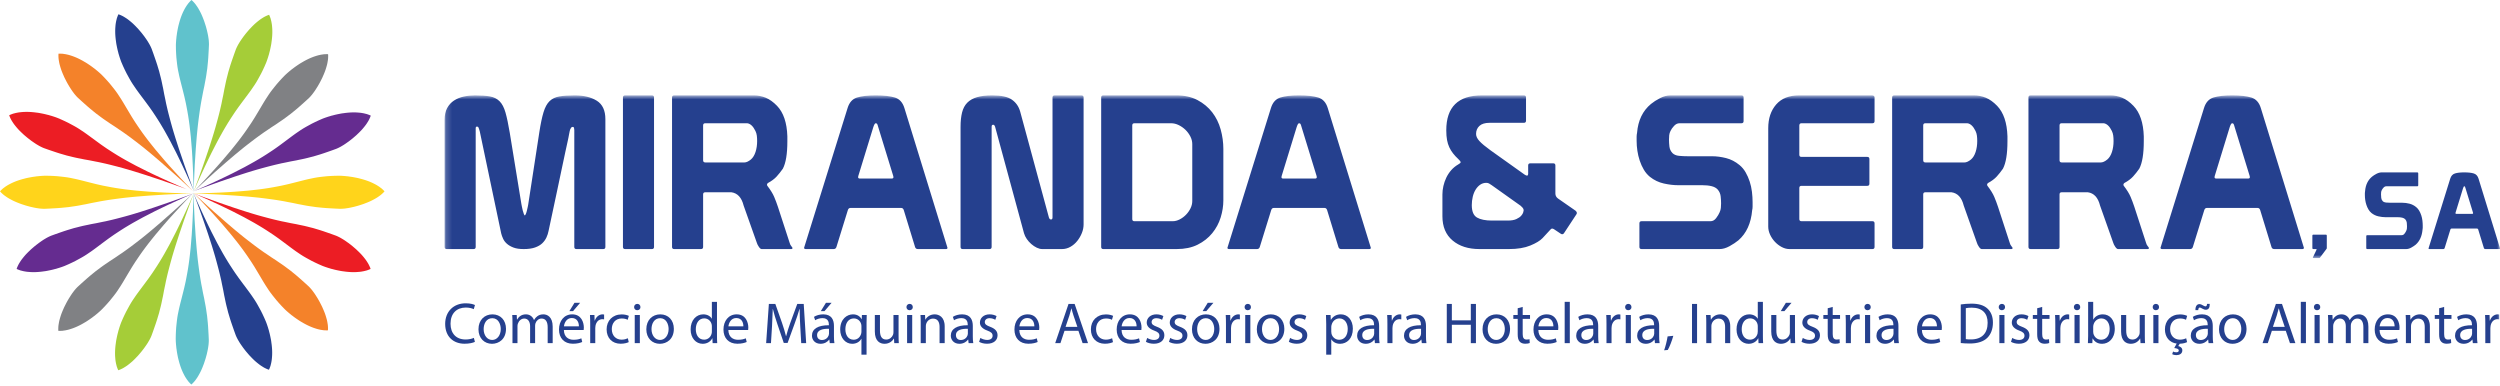
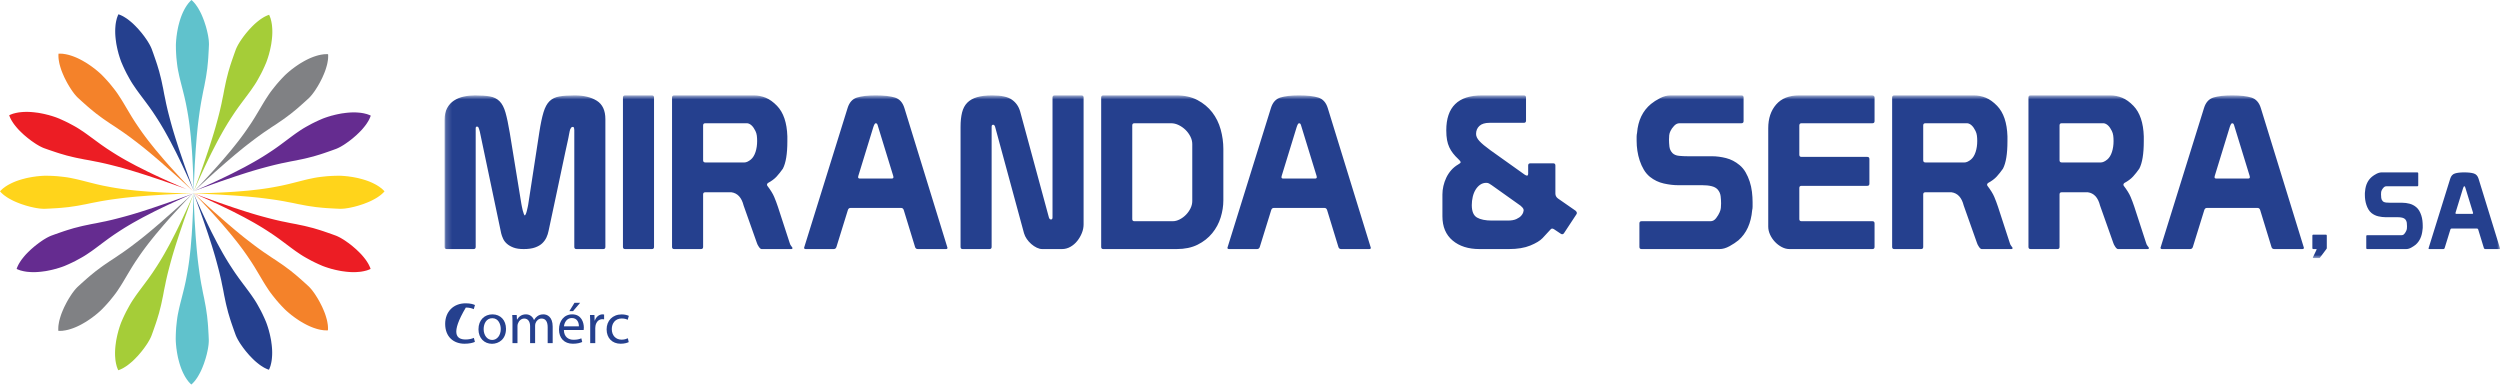
<svg xmlns="http://www.w3.org/2000/svg" xmlns:xlink="http://www.w3.org/1999/xlink" width="434px" height="67px" viewBox="0 0 434 67" version="1.1">
  <title>Group 102</title>
  <desc>Created with Sketch.</desc>
  <defs>
    <polygon id="path-1" points="0.185 0.804 357.009 0.804 357.009 29.044 0.185 29.044" />
-     <polygon id="path-3" points="0 67 434.009 67 434.009 0.246 0 0.246" />
  </defs>
  <g id="Page-1" stroke="none" stroke-width="1" fill="none" fill-rule="evenodd">
    <g id="Group-102" transform="translate(0, -1)">
      <polygon id="Fill-1" fill="#F4822A" points="10.159 10.319 10.401 10.315 10.643 10.321 10.888 10.334 11.133 10.372 11.386 10.409 11.636 10.462 11.885 10.52 12.139 10.592 12.391 10.673 12.645 10.758 12.893 10.853 13.155 10.958 13.401 11.065 13.652 11.183 13.898 11.305 14.15 11.437 14.397 11.573 14.641 11.718 14.887 11.858 15.127 12.008 15.359 12.163 15.594 12.321 15.82 12.479 16.046 12.642 16.263 12.809 16.485 12.97 16.691 13.144 16.895 13.308 17.098 13.483 17.291 13.651 17.483 13.825 17.662 13.996 18.169 14.519 18.635 15.027 19.053 15.504 19.436 15.978 19.789 16.418 20.122 16.855 20.423 17.281 20.703 17.709 20.976 18.126 21.238 18.547 21.49 18.965 21.747 19.398 22.277 20.289 22.853 21.249 23.171 21.757 23.513 22.291 23.894 22.855 24.299 23.449 24.742 24.078 25.236 24.749 25.771 25.454 26.364 26.202 27.012 27.006 27.726 27.85 28.494 28.756 29.333 29.715 30.258 30.733 31.257 31.818 32.334 32.967 33.502 34.178 32.24 33.007 31.065 31.928 29.949 30.925 28.915 30.018 27.963 29.173 27.064 28.404 26.232 27.698 25.455 27.056 24.732 26.47 24.052 25.937 23.42 25.453 22.834 25.007 22.284 24.6 21.766 24.229 21.277 23.882 20.806 23.569 19.943 22.98 19.117 22.443 18.725 22.171 18.318 21.897 17.917 21.62 17.507 21.322 17.086 21.006 16.645 20.678 16.195 20.312 15.712 19.918 15.205 19.485 14.665 19.007 14.091 18.493 13.47 17.924 13.36 17.809 13.238 17.681 13.115 17.537 12.981 17.383 12.846 17.213 12.71 17.027 12.565 16.833 12.425 16.628 12.278 16.405 12.137 16.179 11.987 15.944 11.846 15.703 11.704 15.455 11.564 15.2 11.429 14.934 11.29 14.663 11.154 14.39 11.035 14.114 10.912 13.838 10.796 13.553 10.687 13.276 10.588 12.989 10.5 12.711 10.418 12.429 10.341 12.15 10.279 11.872 10.232 11.599 10.187 11.332 10.159 11.069 10.147 10.813 10.143 10.559" />
      <polygon id="Fill-2" fill="#808184" points="56.954 10.405 56.711 10.401 56.469 10.407 56.225 10.42 55.979 10.457 55.727 10.495 55.477 10.548 55.228 10.606 54.974 10.678 54.721 10.759 54.468 10.843 54.219 10.939 53.957 11.044 53.712 11.151 53.46 11.269 53.215 11.391 52.963 11.523 52.716 11.659 52.472 11.803 52.226 11.944 51.986 12.094 51.753 12.249 51.519 12.407 51.292 12.565 51.067 12.728 50.85 12.895 50.628 13.056 50.422 13.229 50.218 13.393 50.014 13.569 49.822 13.737 49.629 13.911 49.45 14.082 48.943 14.605 48.478 15.113 48.06 15.59 47.677 16.063 47.324 16.503 46.99 16.941 46.69 17.367 46.41 17.795 46.136 18.212 45.875 18.632 45.623 19.05 45.365 19.484 44.836 20.375 44.26 21.334 43.941 21.842 43.6 22.377 43.219 22.941 42.814 23.534 42.371 24.163 41.877 24.834 41.342 25.539 40.749 26.287 40.101 27.092 39.387 27.936 38.618 28.843 37.773 29.8 36.855 30.819 35.856 31.904 34.778 33.053 33.611 34.264 34.872 33.093 36.048 32.014 37.158 31.011 38.19 30.104 39.15 29.26 40.049 28.489 40.88 27.784 41.658 27.142 42.38 26.556 43.061 26.023 43.693 25.538 44.279 25.093 44.829 24.687 45.347 24.316 45.836 23.969 46.307 23.655 47.17 23.066 47.996 22.53 48.388 22.257 48.794 21.983 49.196 21.706 49.606 21.408 50.026 21.091 50.468 20.764 50.918 20.398 51.401 20.004 51.907 19.571 52.447 19.092 53.022 18.578 53.642 18.011 53.753 17.895 53.875 17.768 53.998 17.623 54.131 17.469 54.266 17.298 54.403 17.113 54.548 16.918 54.688 16.714 54.835 16.491 54.975 16.265 55.126 16.03 55.266 15.789 55.409 15.541 55.549 15.286 55.684 15.02 55.823 14.749 55.958 14.476 56.077 14.2 56.2 13.924 56.317 13.639 56.425 13.362 56.525 13.075 56.613 12.797 56.695 12.515 56.772 12.236 56.834 11.957 56.881 11.685 56.926 11.417 56.953 11.155 56.965 10.898 56.97 10.644" />
      <polygon id="Fill-3" fill="#652C90" points="64.362 21.068 64.14 20.971 63.913 20.885 63.682 20.803 63.442 20.744 63.194 20.682 62.943 20.635 62.691 20.593 62.427 20.563 62.164 20.542 61.897 20.522 61.632 20.514 61.349 20.511 61.081 20.517 60.804 20.53 60.53 20.548 60.247 20.574 59.967 20.605 59.686 20.645 59.405 20.68 59.126 20.727 58.852 20.782 58.575 20.838 58.305 20.897 58.035 20.962 57.769 21.033 57.503 21.097 57.246 21.178 56.994 21.252 56.739 21.336 56.498 21.417 56.254 21.505 56.022 21.594 55.353 21.883 54.73 22.174 54.161 22.455 53.626 22.746 53.132 23.017 52.656 23.294 52.215 23.573 51.793 23.86 51.38 24.141 50.979 24.43 50.585 24.719 50.181 25.021 49.351 25.642 48.452 26.308 47.963 26.656 47.443 27.018 46.876 27.394 46.275 27.788 45.624 28.199 44.911 28.63 44.147 29.076 43.313 29.541 42.406 30.037 41.424 30.543 40.366 31.086 39.218 31.647 37.982 32.237 36.642 32.857 35.207 33.506 33.665 34.178 35.279 33.579 36.778 33.033 38.187 32.531 39.488 32.088 40.698 31.674 41.822 31.307 42.862 30.973 43.825 30.677 44.717 30.414 45.55 30.181 46.319 29.974 47.031 29.789 47.695 29.623 48.315 29.478 48.9 29.344 49.455 29.235 50.477 29.021 51.446 28.841 51.912 28.74 52.393 28.642 52.87 28.54 53.362 28.422 53.873 28.29 54.405 28.157 54.962 27.991 55.559 27.812 56.192 27.605 56.874 27.37 57.602 27.115 58.392 26.828 58.539 26.763 58.7 26.692 58.87 26.606 59.051 26.514 59.241 26.408 59.438 26.29 59.646 26.166 59.854 26.03 60.075 25.88 60.292 25.725 60.521 25.566 60.742 25.396 60.968 25.222 61.196 25.041 61.423 24.846 61.654 24.648 61.884 24.448 62.1 24.239 62.32 24.03 62.535 23.812 62.742 23.598 62.944 23.372 63.132 23.147 63.316 22.919 63.492 22.69 63.657 22.457 63.805 22.223 63.948 21.993 64.074 21.76 64.183 21.529 64.284 21.296" />
      <polygon id="Fill-4" fill="#25408E" points="20.555 3.481 20.458 3.703 20.372 3.93 20.29 4.161 20.231 4.401 20.169 4.649 20.122 4.9 20.08 5.152 20.05 5.415 20.029 5.679 20.01 5.946 20.002 6.211 19.999 6.494 20.004 6.761 20.016 7.039 20.035 7.312 20.061 7.596 20.092 7.876 20.132 8.157 20.168 8.438 20.214 8.717 20.269 8.991 20.325 9.268 20.384 9.538 20.448 9.808 20.519 10.073 20.584 10.34 20.665 10.597 20.739 10.849 20.823 11.104 20.904 11.345 20.992 11.589 21.081 11.821 21.37 12.489 21.661 13.113 21.942 13.682 22.233 14.217 22.505 14.711 22.781 15.187 23.06 15.628 23.347 16.05 23.628 16.463 23.917 16.864 24.206 17.258 24.508 17.662 25.129 18.491 25.795 19.391 26.142 19.88 26.506 20.399 26.881 20.967 27.274 21.568 27.686 22.219 28.116 22.932 28.563 23.696 29.027 24.53 29.523 25.437 30.03 26.419 30.573 27.477 31.134 28.625 31.724 29.861 32.344 31.2 32.993 32.636 33.665 34.178 33.066 32.564 32.52 31.065 32.018 29.655 31.574 28.355 31.161 27.145 30.794 26.021 30.46 24.981 30.164 24.018 29.9 23.126 29.668 22.293 29.462 21.523 29.275 20.812 29.109 20.148 28.965 19.528 28.832 18.943 28.722 18.388 28.508 17.365 28.328 16.396 28.227 15.931 28.129 15.45 28.027 14.973 27.909 14.481 27.777 13.97 27.644 13.437 27.478 12.881 27.299 12.284 27.092 11.651 26.856 10.969 26.602 10.241 26.315 9.451 26.25 9.304 26.179 9.143 26.093 8.973 26.001 8.792 25.895 8.602 25.776 8.405 25.653 8.197 25.517 7.989 25.367 7.768 25.213 7.551 25.053 7.322 24.883 7.101 24.709 6.874 24.527 6.647 24.333 6.42 24.136 6.189 23.935 5.958 23.725 5.743 23.517 5.523 23.299 5.308 23.085 5.1 22.858 4.899 22.634 4.711 22.406 4.527 22.178 4.35 21.944 4.186 21.71 4.038 21.48 3.895 21.248 3.769 21.015 3.659 20.783 3.559" />
      <polygon id="Fill-5" fill="#A5CD38" points="46.72 3.567 46.817 3.789 46.903 4.016 46.985 4.247 47.044 4.487 47.106 4.735 47.153 4.986 47.195 5.238 47.225 5.502 47.246 5.765 47.266 6.032 47.274 6.297 47.277 6.58 47.271 6.848 47.259 7.125 47.24 7.399 47.214 7.682 47.183 7.962 47.143 8.243 47.108 8.524 47.061 8.803 47.006 9.077 46.951 9.354 46.891 9.624 46.827 9.894 46.756 10.16 46.691 10.426 46.61 10.683 46.536 10.935 46.452 11.19 46.371 11.431 46.283 11.675 46.194 11.907 45.905 12.576 45.614 13.199 45.334 13.768 45.042 14.303 44.77 14.797 44.494 15.273 44.216 15.714 43.928 16.136 43.647 16.549 43.358 16.95 43.069 17.344 42.767 17.748 42.146 18.577 41.48 19.478 41.133 19.966 40.77 20.486 40.394 21.054 40.001 21.654 39.589 22.306 39.159 23.018 38.712 23.782 38.248 24.616 37.752 25.524 37.245 26.505 36.702 27.563 36.141 28.711 35.552 29.947 34.931 31.286 34.282 32.722 33.61 34.264 34.21 32.65 34.755 31.151 35.257 29.742 35.701 28.441 36.114 27.231 36.481 26.107 36.815 25.067 37.111 24.104 37.375 23.212 37.607 22.379 37.814 21.61 38 20.899 38.166 20.234 38.31 19.614 38.444 19.029 38.553 18.474 38.767 17.451 38.947 16.483 39.048 16.017 39.146 15.536 39.248 15.059 39.366 14.567 39.498 14.056 39.631 13.524 39.798 12.967 39.976 12.37 40.183 11.737 40.419 11.055 40.673 10.327 40.96 9.537 41.025 9.39 41.096 9.229 41.182 9.06 41.274 8.878 41.38 8.688 41.499 8.491 41.622 8.283 41.759 8.075 41.908 7.854 42.062 7.637 42.222 7.408 42.392 7.187 42.566 6.961 42.748 6.734 42.942 6.506 43.139 6.275 43.34 6.045 43.55 5.829 43.758 5.609 43.976 5.394 44.19 5.187 44.417 4.985 44.641 4.797 44.87 4.613 45.098 4.437 45.331 4.272 45.565 4.124 45.795 3.981 46.028 3.855 46.26 3.746 46.492 3.645" />
      <polygon id="Fill-6" fill="#60C2CC" points="33.238 1 33.065 1.168 32.898 1.344 32.733 1.526 32.587 1.726 32.435 1.931 32.297 2.146 32.162 2.363 32.032 2.594 31.911 2.829 31.792 3.068 31.682 3.31 31.572 3.57 31.475 3.819 31.38 4.081 31.292 4.341 31.208 4.613 31.129 4.883 31.059 5.158 30.984 5.431 30.921 5.707 30.867 5.982 30.812 6.257 30.763 6.531 30.719 6.805 30.684 7.077 30.642 7.348 30.618 7.617 30.588 7.877 30.569 8.144 30.552 8.399 30.539 8.659 30.534 8.906 30.544 9.635 30.575 10.322 30.616 10.955 30.68 11.561 30.742 12.121 30.816 12.667 30.905 13.181 31.01 13.681 31.11 14.17 31.224 14.652 31.34 15.125 31.464 15.613 31.722 16.619 31.992 17.704 32.125 18.289 32.262 18.909 32.391 19.576 32.524 20.283 32.656 21.041 32.782 21.863 32.902 22.74 33.011 23.689 33.123 24.716 33.214 25.818 33.312 27.003 33.391 28.277 33.462 29.646 33.53 31.121 33.581 32.694 33.612 34.377 33.675 32.657 33.744 31.064 33.812 29.57 33.9 28.197 33.982 26.921 34.073 25.742 34.162 24.654 34.258 23.651 34.355 22.725 34.459 21.868 34.563 21.078 34.663 20.348 34.764 19.673 34.868 19.044 34.97 18.452 35.079 17.898 35.274 16.871 35.478 15.907 35.563 15.438 35.656 14.956 35.745 14.477 35.825 13.976 35.898 13.454 35.979 12.911 36.037 12.335 36.1 11.714 36.152 11.049 36.195 10.329 36.239 9.56 36.276 8.718 36.272 8.559 36.267 8.384 36.253 8.194 36.239 7.991 36.213 7.775 36.179 7.548 36.143 7.306 36.098 7.063 36.045 6.801 35.985 6.543 35.925 6.27 35.853 6 35.779 5.724 35.697 5.445 35.605 5.161 35.511 4.871 35.413 4.582 35.303 4.303 35.195 4.02 35.076 3.737 34.957 3.464 34.824 3.191 34.69 2.931 34.548 2.674 34.405 2.423 34.252 2.183 34.093 1.956 33.936 1.735 33.769 1.531 33.596 1.34 33.42 1.158 33.24 1" />
      <polygon id="Fill-7" fill="#808184" points="10.131 58.436 10.373 58.44 10.616 58.434 10.86 58.421 11.105 58.383 11.358 58.346 11.608 58.293 11.857 58.236 12.111 58.163 12.364 58.082 12.617 57.998 12.865 57.903 13.127 57.797 13.373 57.69 13.624 57.572 13.87 57.451 14.122 57.318 14.369 57.182 14.613 57.038 14.859 56.897 15.099 56.747 15.331 56.592 15.566 56.434 15.792 56.276 16.018 56.114 16.235 55.946 16.457 55.785 16.663 55.612 16.867 55.448 17.07 55.272 17.263 55.105 17.455 54.93 17.634 54.758 18.141 54.236 18.607 53.728 19.025 53.251 19.408 52.778 19.761 52.337 20.094 51.901 20.395 51.474 20.675 51.046 20.948 50.629 21.21 50.208 21.462 49.79 21.719 49.357 22.249 48.466 22.825 47.507 23.143 46.998 23.485 46.464 23.866 45.901 24.271 45.306 24.714 44.677 25.208 44.006 25.743 43.302 26.336 42.553 26.984 41.749 27.698 40.905 28.466 39.999 29.305 39.04 30.23 38.023 31.229 36.937 32.306 35.788 33.474 34.577 32.212 35.748 31.037 36.827 29.921 37.83 28.887 38.737 27.935 39.582 27.036 40.351 26.204 41.057 25.427 41.699 24.704 42.285 24.024 42.818 23.392 43.302 22.806 43.748 22.256 44.155 21.738 44.526 21.249 44.873 20.778 45.187 19.915 45.776 19.089 46.312 18.697 46.584 18.29 46.858 17.889 47.135 17.479 47.433 17.058 47.75 16.617 48.078 16.167 48.443 15.684 48.837 15.177 49.27 14.637 49.749 14.063 50.262 13.443 50.831 13.332 50.946 13.21 51.074 13.087 51.218 12.953 51.372 12.818 51.543 12.682 51.728 12.537 51.922 12.397 52.127 12.25 52.35 12.109 52.576 11.959 52.811 11.818 53.052 11.676 53.299 11.536 53.555 11.401 53.821 11.262 54.092 11.126 54.366 11.007 54.641 10.884 54.917 10.768 55.202 10.659 55.479 10.56 55.766 10.472 56.044 10.39 56.327 10.313 56.605 10.251 56.883 10.204 57.156 10.159 57.423 10.131 57.686 10.119 57.943 10.115 58.197" />
      <polygon id="Fill-8" fill="#F4822A" points="56.926 58.35 56.684 58.354 56.442 58.348 56.197 58.334 55.952 58.297 55.699 58.26 55.449 58.206 55.2 58.149 54.946 58.077 54.694 57.996 54.44 57.912 54.192 57.816 53.93 57.711 53.685 57.604 53.433 57.486 53.187 57.364 52.935 57.232 52.688 57.096 52.444 56.952 52.198 56.811 51.958 56.661 51.726 56.506 51.491 56.348 51.265 56.19 51.039 56.028 50.822 55.86 50.601 55.699 50.394 55.526 50.19 55.362 49.987 55.186 49.795 55.018 49.602 54.844 49.423 54.672 48.916 54.15 48.45 53.642 48.033 53.165 47.65 52.692 47.297 52.251 46.963 51.814 46.662 51.388 46.382 50.96 46.109 50.543 45.847 50.122 45.595 49.704 45.338 49.271 44.808 48.38 44.233 47.42 43.914 46.912 43.572 46.378 43.191 45.814 42.786 45.22 42.343 44.591 41.849 43.92 41.315 43.215 40.721 42.467 40.073 41.663 39.36 40.819 38.591 39.913 37.745 38.954 36.827 37.936 35.828 36.851 34.751 35.702 33.583 34.491 34.845 35.662 36.02 36.741 37.13 37.744 38.163 38.651 39.122 39.496 40.021 40.265 40.853 40.971 41.63 41.613 42.353 42.199 43.034 42.732 43.665 43.216 44.251 43.662 44.801 44.069 45.319 44.44 45.809 44.787 46.279 45.1 47.143 45.689 47.969 46.226 48.36 46.498 48.767 46.772 49.168 47.049 49.578 47.347 49.999 47.663 50.44 47.991 50.89 48.357 51.374 48.751 51.88 49.184 52.42 49.662 52.994 50.176 53.615 50.745 53.726 50.86 53.847 50.988 53.971 51.132 54.104 51.286 54.239 51.456 54.375 51.642 54.52 51.836 54.66 52.04 54.807 52.264 54.948 52.49 55.098 52.725 55.239 52.966 55.381 53.213 55.521 53.469 55.656 53.735 55.795 54.006 55.931 54.28 56.05 54.555 56.173 54.831 56.289 55.116 56.398 55.393 56.498 55.68 56.585 55.958 56.667 56.24 56.744 56.519 56.806 56.797 56.854 57.07 56.898 57.337 56.926 57.6 56.938 57.857 56.942 58.111" />
      <polygon id="Fill-9" fill="#EC1D24" points="64.335 47.687 64.112 47.784 63.886 47.871 63.654 47.953 63.414 48.011 63.166 48.073 62.916 48.12 62.663 48.163 62.4 48.193 62.136 48.213 61.87 48.233 61.605 48.241 61.322 48.244 61.053 48.239 60.776 48.225 60.502 48.207 60.219 48.181 59.94 48.15 59.658 48.111 59.377 48.075 59.099 48.028 58.825 47.973 58.547 47.917 58.278 47.858 58.008 47.794 57.742 47.723 57.475 47.659 57.218 47.577 56.967 47.503 56.712 47.419 56.471 47.338 56.227 47.25 55.995 47.162 55.325 46.872 54.703 46.581 54.133 46.3 53.599 46.009 53.105 45.738 52.629 45.461 52.188 45.182 51.766 44.895 51.352 44.615 50.952 44.326 50.557 44.037 50.154 43.734 49.324 43.113 48.425 42.447 47.935 42.1 47.416 41.737 46.849 41.362 46.248 40.968 45.596 40.556 44.883 40.126 44.12 39.679 43.285 39.215 42.379 38.719 41.397 38.212 40.339 37.669 39.191 37.108 37.955 36.518 36.615 35.899 35.179 35.249 33.638 34.577 35.252 35.176 36.751 35.722 38.16 36.224 39.461 36.668 40.67 37.081 41.794 37.448 42.834 37.782 43.797 38.078 44.69 38.342 45.523 38.575 46.291 38.781 47.004 38.967 47.667 39.133 48.288 39.278 48.873 39.411 49.428 39.521 50.45 39.734 51.419 39.914 51.885 40.015 52.365 40.113 52.843 40.215 53.334 40.333 53.846 40.465 54.377 40.598 54.934 40.764 55.532 40.944 56.164 41.15 56.846 41.386 57.575 41.64 58.364 41.927 58.511 41.992 58.672 42.063 58.843 42.15 59.023 42.241 59.214 42.347 59.41 42.466 59.618 42.589 59.827 42.725 60.047 42.875 60.264 43.03 60.493 43.189 60.715 43.359 60.941 43.533 61.169 43.714 61.395 43.909 61.627 44.107 61.856 44.307 62.072 44.517 62.292 44.725 62.508 44.943 62.715 45.158 62.916 45.384 63.105 45.608 63.288 45.836 63.465 46.065 63.63 46.298 63.778 46.532 63.92 46.762 64.046 46.995 64.156 47.227 64.257 47.459" />
      <polygon id="Fill-10" fill="#A5CD38" points="20.527 65.274 20.43 65.051 20.344 64.825 20.262 64.594 20.203 64.353 20.141 64.106 20.094 63.854 20.052 63.603 20.022 63.339 20.001 63.076 19.982 62.809 19.973 62.544 19.971 62.261 19.976 61.994 19.988 61.716 20.007 61.443 20.033 61.159 20.064 60.878 20.104 60.598 20.14 60.317 20.186 60.038 20.241 59.763 20.297 59.487 20.356 59.217 20.42 58.947 20.491 58.681 20.556 58.415 20.637 58.158 20.711 57.906 20.795 57.651 20.876 57.41 20.964 57.166 21.053 56.934 21.342 56.265 21.633 55.642 21.914 55.073 22.205 54.539 22.477 54.044 22.753 53.568 23.032 53.127 23.319 52.705 23.6 52.292 23.889 51.89 24.178 51.498 24.48 51.093 25.101 50.263 25.767 49.364 26.114 48.875 26.478 48.355 26.853 47.788 27.246 47.186 27.658 46.536 28.088 45.823 28.535 45.059 28.999 44.224 29.495 43.318 30.002 42.336 30.545 41.279 31.106 40.13 31.696 38.893 32.316 37.554 32.965 36.12 33.637 34.577 33.038 36.191 32.492 37.69 31.99 39.099 31.546 40.401 31.133 41.61 30.766 42.735 30.432 43.774 30.136 44.737 29.872 45.628 29.64 46.462 29.434 47.231 29.247 47.943 29.081 48.607 28.937 49.226 28.804 49.812 28.694 50.367 28.48 51.389 28.3 52.359 28.199 52.824 28.101 53.305 27.999 53.782 27.881 54.274 27.749 54.785 27.616 55.318 27.45 55.874 27.271 56.471 27.064 57.104 26.828 57.786 26.574 58.514 26.287 59.304 26.222 59.451 26.151 59.612 26.065 59.782 25.973 59.962 25.867 60.153 25.748 60.349 25.625 60.558 25.489 60.766 25.339 60.987 25.185 61.204 25.025 61.432 24.855 61.654 24.681 61.88 24.499 62.108 24.305 62.335 24.108 62.567 23.907 62.796 23.697 63.011 23.489 63.232 23.271 63.448 23.057 63.655 22.83 63.856 22.606 64.044 22.378 64.227 22.15 64.405 21.916 64.569 21.682 64.717 21.452 64.86 21.22 64.986 20.987 65.095 20.755 65.196" />
      <polygon id="Fill-11" fill="#652C90" points="2.886 47.687 3.108 47.784 3.335 47.871 3.565 47.953 3.806 48.011 4.053 48.073 4.305 48.12 4.557 48.163 4.82 48.193 5.084 48.213 5.351 48.233 5.616 48.241 5.899 48.244 6.166 48.239 6.444 48.225 6.717 48.207 7.001 48.181 7.281 48.15 7.562 48.111 7.843 48.075 8.122 48.028 8.396 47.973 8.673 47.917 8.943 47.858 9.213 47.794 9.478 47.723 9.745 47.659 10.002 47.577 10.253 47.503 10.509 47.419 10.75 47.338 10.994 47.25 11.225 47.162 11.894 46.872 12.518 46.581 13.087 46.3 13.621 46.009 14.116 45.738 14.592 45.461 15.033 45.182 15.455 44.895 15.868 44.615 16.269 44.326 16.662 44.037 17.067 43.734 17.896 43.113 18.796 42.447 19.285 42.1 19.805 41.737 20.372 41.362 20.973 40.968 21.624 40.556 22.337 40.126 23.101 39.679 23.935 39.215 24.842 38.719 25.824 38.212 26.881 37.669 28.03 37.108 29.266 36.518 30.605 35.899 32.04 35.249 33.583 34.577 31.969 35.176 30.47 35.722 29.061 36.224 27.759 36.668 26.55 37.081 25.425 37.448 24.386 37.782 23.423 38.078 22.531 38.342 21.698 38.575 20.928 38.781 20.217 38.967 19.553 39.133 18.933 39.278 18.348 39.411 17.793 39.521 16.77 39.734 15.801 39.914 15.336 40.015 14.855 40.113 14.378 40.215 13.886 40.333 13.375 40.465 12.842 40.598 12.286 40.764 11.689 40.944 11.056 41.15 10.373 41.386 9.646 41.64 8.856 41.927 8.709 41.992 8.548 42.063 8.378 42.15 8.197 42.241 8.006 42.347 7.81 42.466 7.601 42.589 7.394 42.725 7.173 42.875 6.956 43.03 6.727 43.189 6.506 43.359 6.279 43.533 6.052 43.714 5.824 43.909 5.593 44.107 5.363 44.307 5.148 44.517 4.928 44.725 4.712 44.943 4.505 45.158 4.304 45.384 4.116 45.608 3.932 45.836 3.755 46.065 3.591 46.298 3.443 46.532 3.299 46.762 3.174 46.995 3.064 47.227 2.964 47.459" />
      <polygon id="Fill-12" fill="#25408E" points="46.693 65.188 46.79 64.965 46.876 64.739 46.958 64.508 47.017 64.267 47.079 64.02 47.126 63.768 47.168 63.516 47.198 63.253 47.219 62.99 47.238 62.722 47.247 62.458 47.25 62.174 47.244 61.907 47.232 61.629 47.213 61.356 47.187 61.073 47.156 60.792 47.116 60.511 47.08 60.231 47.034 59.952 46.979 59.677 46.923 59.401 46.864 59.13 46.8 58.861 46.729 58.595 46.664 58.329 46.583 58.072 46.509 57.82 46.425 57.565 46.344 57.324 46.256 57.08 46.167 56.848 45.878 56.179 45.587 55.555 45.306 54.987 45.015 54.452 44.743 53.958 44.467 53.482 44.188 53.041 43.901 52.619 43.62 52.206 43.331 51.804 43.042 51.411 42.74 51.006 42.119 50.177 41.453 49.278 41.106 48.789 40.743 48.269 40.367 47.702 39.974 47.1 39.562 46.45 39.132 45.737 38.685 44.972 38.221 44.138 37.725 43.232 37.218 42.25 36.675 41.192 36.114 40.043 35.525 38.807 34.904 37.468 34.255 36.033 33.583 34.491 34.183 36.105 34.728 37.603 35.23 39.013 35.674 40.314 36.087 41.524 36.454 42.648 36.788 43.687 37.084 44.651 37.348 45.542 37.58 46.376 37.786 47.145 37.973 47.857 38.139 48.52 38.283 49.14 38.417 49.725 38.526 50.281 38.74 51.303 38.92 52.272 39.021 52.738 39.119 53.218 39.221 53.696 39.339 54.188 39.471 54.699 39.604 55.231 39.771 55.788 39.949 56.384 40.156 57.017 40.392 57.7 40.646 58.427 40.933 59.218 40.998 59.365 41.069 59.526 41.155 59.696 41.247 59.876 41.353 60.067 41.472 60.263 41.595 60.472 41.731 60.68 41.881 60.901 42.035 61.118 42.195 61.346 42.365 61.568 42.539 61.794 42.721 62.022 42.915 62.249 43.112 62.48 43.313 62.71 43.523 62.925 43.731 63.145 43.949 63.361 44.163 63.568 44.39 63.77 44.614 63.958 44.843 64.141 45.07 64.318 45.304 64.483 45.538 64.631 45.768 64.774 46.001 64.9 46.233 65.009 46.465 65.11" />
      <polygon id="Fill-13" fill="#60C2CC" points="33.553 36.059 33.502 37.635 33.435 39.107 33.363 40.477 33.284 41.752 33.187 42.937 33.096 44.038 32.984 45.064 32.874 46.014 32.754 46.89 32.629 47.714 32.497 48.473 32.364 49.179 32.235 49.847 32.099 50.466 31.964 51.05 31.693 52.136 31.438 53.141 31.312 53.629 31.196 54.104 31.083 54.585 30.981 55.073 30.876 55.574 30.788 56.088 30.715 56.632 30.653 57.194 30.589 57.8 30.548 58.432 30.517 59.121 30.506 59.849 30.512 60.097 30.524 60.357 30.542 60.61 30.561 60.878 30.59 61.138 30.614 61.407 30.657 61.677 30.692 61.949 30.735 62.224 30.785 62.496 30.838 62.774 30.893 63.047 30.957 63.324 31.032 63.597 31.102 63.872 31.181 64.142 31.265 64.414 31.353 64.674 31.447 64.935 31.544 65.184 31.656 65.444 31.764 65.686 31.884 65.926 32.005 66.16 32.133 66.392 32.269 66.609 32.408 66.824 32.56 67.029 32.707 67.229 32.871 67.411 33.037 67.586 33.212 67.754 33.393 67.596 33.569 67.413 33.741 67.224 33.908 67.019 34.066 66.799 34.224 66.573 34.377 66.33 34.52 66.08 34.662 65.823 34.797 65.564 34.928 65.29 35.048 65.017 35.167 64.735 35.276 64.451 35.386 64.172 35.483 63.883 35.577 63.593 35.67 63.31 35.751 63.029 35.825 62.754 35.898 62.485 35.957 62.212 36.017 61.953 36.071 61.691 36.116 61.448 36.151 61.208 36.185 60.98 36.211 60.764 36.226 60.561 36.241 60.372 36.245 60.195 36.248 60.036 36.212 59.195 36.168 58.425 36.125 57.704 36.073 57.042 36.009 56.422 35.951 55.844 35.87 55.3 35.797 54.779 35.718 54.278 35.629 53.798 35.536 53.316 35.451 52.848 35.246 51.884 35.052 50.857 34.941 50.302 34.84 49.71 34.737 49.082 34.636 48.405 34.535 47.676 34.431 46.888 34.327 46.029 34.23 45.104 34.135 44.1 34.045 43.013 33.954 41.833 33.873 40.558 33.784 39.186 33.717 37.692 33.648 36.098 33.584 34.377" />
      <polygon id="Fill-14" fill="#EC1D24" points="1.597 21.004 1.818 20.905 2.043 20.817 2.274 20.733 2.514 20.672 2.761 20.608 3.012 20.559 3.264 20.515 3.527 20.483 3.79 20.458 4.057 20.437 4.322 20.427 4.605 20.421 4.872 20.424 5.15 20.435 5.424 20.45 5.708 20.475 5.988 20.502 6.269 20.54 6.55 20.572 6.83 20.617 7.104 20.67 7.382 20.723 7.652 20.78 7.923 20.843 8.188 20.911 8.455 20.973 8.713 21.053 8.966 21.123 9.221 21.205 9.463 21.284 9.709 21.369 9.941 21.457 10.612 21.74 11.238 22.026 11.809 22.302 12.347 22.588 12.845 22.856 13.322 23.128 13.765 23.402 14.19 23.687 14.605 23.963 15.01 24.249 15.405 24.535 15.811 24.833 16.647 25.446 17.552 26.106 18.043 26.447 18.567 26.807 19.138 27.177 19.743 27.565 20.397 27.971 21.113 28.396 21.881 28.836 22.72 29.292 23.63 29.78 24.617 30.278 25.679 30.813 26.832 31.363 28.074 31.942 29.417 32.55 30.859 33.188 32.407 33.846 30.787 33.261 29.284 32.728 27.871 32.237 26.566 31.806 25.352 31.403 24.224 31.045 23.182 30.721 22.217 30.434 21.322 30.178 20.488 29.952 19.717 29.753 19.003 29.572 18.338 29.412 17.717 29.274 17.13 29.146 16.574 29.04 15.55 28.836 14.579 28.664 14.113 28.566 13.631 28.474 13.154 28.375 12.66 28.262 12.148 28.135 11.615 28.006 11.057 27.844 10.459 27.67 9.824 27.47 9.139 27.24 8.409 26.992 7.616 26.711 7.47 26.649 7.307 26.577 7.137 26.493 6.955 26.403 6.764 26.3 6.566 26.183 6.357 26.06 6.148 25.926 5.926 25.778 5.708 25.626 5.477 25.468 5.254 25.3 5.026 25.129 4.797 24.948 4.569 24.756 4.335 24.561 4.103 24.362 3.887 24.155 3.665 23.948 3.447 23.733 3.239 23.52 3.034 23.294 2.845 23.072 2.659 22.845 2.48 22.618 2.314 22.386 2.163 22.154 2.018 21.925 1.89 21.694 1.779 21.463 1.676 21.231" />
      <polygon id="Fill-15" fill="#FFD41B" points="7.658 31.512 7.399 31.525 7.144 31.542 6.877 31.561 6.617 31.591 6.347 31.613 6.077 31.656 5.805 31.691 5.531 31.735 5.259 31.785 4.981 31.838 4.708 31.893 4.431 31.957 4.158 32.031 3.883 32.101 3.613 32.181 3.341 32.264 3.081 32.353 2.821 32.446 2.57 32.544 2.311 32.654 2.069 32.764 1.83 32.884 1.594 33.004 1.362 33.133 1.146 33.268 0.931 33.407 0.726 33.56 0.526 33.707 0.345 33.871 0.168 34.037 0 34.212 0.158 34.392 0.341 34.568 0.531 34.741 0.736 34.908 0.957 35.065 1.183 35.224 1.424 35.378 1.675 35.521 1.932 35.662 2.191 35.797 2.464 35.929 2.737 36.048 3.021 36.167 3.303 36.276 3.583 36.385 3.872 36.484 4.162 36.577 4.444 36.67 4.725 36.75 5.001 36.825 5.27 36.898 5.542 36.957 5.802 37.016 6.064 37.07 6.308 37.116 6.547 37.151 6.774 37.186 6.991 37.211 7.194 37.226 7.384 37.241 7.56 37.244 7.719 37.249 8.56 37.211 9.33 37.168 10.049 37.125 10.714 37.072 11.334 37.01 11.911 36.951 12.455 36.871 12.976 36.796 13.477 36.717 13.957 36.629 14.438 36.535 14.907 36.45 15.871 36.246 16.897 36.051 17.453 35.941 18.043 35.84 18.673 35.737 19.349 35.635 20.079 35.535 20.867 35.431 21.726 35.327 22.65 35.231 23.654 35.134 24.742 35.046 25.922 34.954 27.197 34.873 28.569 34.784 30.064 34.709 31.657 34.64 33.377 34.576 31.696 34.546 30.12 34.495 28.647 34.434 27.278 34.363 26.002 34.284 24.817 34.187 23.717 34.095 22.69 33.983 21.74 33.874 20.864 33.753 20.041 33.628 19.282 33.497 18.576 33.363 17.908 33.235 17.289 33.098 16.704 32.964 15.619 32.693 14.614 32.436 14.126 32.313 13.651 32.195 13.17 32.084 12.682 31.981 12.181 31.877 11.667 31.788 11.121 31.715 10.56 31.652 9.955 31.589 9.323 31.547 8.635 31.517 7.906 31.506" />
      <polygon id="Fill-16" fill="#FFD41B" points="66.754 34.212 66.586 34.037 66.409 33.871 66.228 33.706 66.028 33.56 65.823 33.407 65.608 33.269 65.391 33.133 65.16 33.004 64.924 32.884 64.686 32.764 64.443 32.655 64.184 32.544 63.935 32.446 63.673 32.353 63.413 32.265 63.141 32.181 62.871 32.102 62.596 32.031 62.323 31.957 62.046 31.893 61.773 31.838 61.496 31.784 61.224 31.736 60.949 31.691 60.677 31.656 60.406 31.613 60.138 31.59 59.878 31.562 59.609 31.542 59.356 31.524 59.096 31.512 58.848 31.506 58.119 31.518 57.432 31.548 56.799 31.589 56.193 31.652 55.632 31.714 55.087 31.788 54.573 31.877 54.072 31.982 53.584 32.082 53.103 32.195 52.629 32.313 52.14 32.437 51.136 32.693 50.05 32.964 49.465 33.098 48.846 33.234 48.178 33.364 47.472 33.497 46.713 33.629 45.89 33.754 45.014 33.874 44.065 33.983 43.038 34.095 41.936 34.187 40.752 34.284 39.476 34.363 38.108 34.435 36.634 34.495 35.059 34.546 33.377 34.576 35.098 34.641 36.691 34.709 38.185 34.785 39.557 34.873 40.833 34.954 42.012 35.046 43.1 35.135 44.103 35.231 45.028 35.327 45.887 35.432 46.676 35.535 47.405 35.636 48.082 35.736 48.711 35.84 49.301 35.942 49.857 36.052 50.883 36.246 51.847 36.45 52.316 36.535 52.797 36.629 53.277 36.717 53.777 36.796 54.3 36.87 54.842 36.95 55.42 37.01 56.041 37.073 56.704 37.125 57.425 37.168 58.194 37.211 59.035 37.248 59.194 37.244 59.371 37.24 59.56 37.226 59.763 37.211 59.98 37.186 60.207 37.151 60.447 37.116 60.69 37.07 60.952 37.017 61.212 36.957 61.484 36.898 61.754 36.824 62.029 36.751 62.309 36.669 62.593 36.577 62.882 36.483 63.171 36.386 63.451 36.275 63.733 36.167 64.016 36.048 64.29 35.929 64.563 35.797 64.822 35.661 65.079 35.521 65.33 35.377 65.571 35.225 65.797 35.066 66.018 34.907 66.223 34.741 66.413 34.569 66.596 34.392" />
      <g id="Group-101" transform="translate(0, 0.754)">
        <g id="Group-19" transform="translate(77, 16)">
          <mask id="mask-2" fill="white">
            <use xlink:href="#path-1" />
          </mask>
          <g id="Clip-18" />
          <path d="M0.185,5.046 C0.185,4.227 0.334,3.545 0.631,2.999 C0.929,2.453 1.325,2.02 1.822,1.696 C2.318,1.375 2.883,1.145 3.516,1.008 C4.148,0.872 4.799,0.804 5.469,0.804 C6.535,0.804 7.404,0.866 8.074,0.989 C8.744,1.114 9.295,1.393 9.73,1.827 C10.164,2.262 10.505,2.912 10.753,3.78 C11.001,4.65 11.249,5.827 11.498,7.316 L13.507,19.633 C13.532,19.733 13.562,19.894 13.6,20.117 C13.637,20.34 13.686,20.564 13.748,20.786 C13.81,21.01 13.873,21.208 13.935,21.382 C13.996,21.556 14.052,21.643 14.102,21.643 C14.151,21.643 14.214,21.556 14.288,21.382 C14.363,21.208 14.425,21.01 14.474,20.786 C14.524,20.564 14.574,20.346 14.623,20.136 C14.673,19.925 14.698,19.795 14.698,19.744 L16.633,7.167 C16.856,5.729 17.098,4.58 17.358,3.725 C17.619,2.869 17.966,2.231 18.4,1.809 C18.834,1.387 19.398,1.114 20.093,0.989 C20.788,0.866 21.681,0.804 22.772,0.804 C24.335,0.804 25.613,1.114 26.605,1.733 C27.597,2.355 28.094,3.422 28.094,4.935 L28.094,27.112 C28.094,27.36 27.97,27.484 27.722,27.484 L23.07,27.484 C22.822,27.484 22.698,27.36 22.698,27.112 L22.698,6.832 C22.698,6.782 22.685,6.678 22.661,6.516 C22.636,6.355 22.561,6.275 22.438,6.275 C22.313,6.275 22.22,6.317 22.159,6.404 C22.096,6.491 22.04,6.585 21.991,6.684 C21.966,6.733 21.935,6.845 21.898,7.019 C21.861,7.192 21.824,7.378 21.787,7.576 C21.749,7.775 21.712,7.973 21.675,8.172 C21.638,8.371 21.606,8.52 21.581,8.618 C21.433,9.238 21.289,9.89 21.154,10.572 C21.017,11.254 20.825,12.159 20.577,13.288 C20.329,14.417 20.025,15.856 19.665,17.606 C19.306,19.354 18.828,21.593 18.233,24.322 C18.158,24.719 18.034,25.103 17.86,25.476 C17.687,25.847 17.445,26.182 17.135,26.48 C16.824,26.777 16.409,27.02 15.889,27.205 C15.367,27.392 14.71,27.484 13.916,27.484 C13.196,27.484 12.607,27.399 12.149,27.224 C11.689,27.051 11.311,26.834 11.013,26.573 C10.716,26.313 10.493,26.021 10.344,25.698 C10.195,25.376 10.083,25.067 10.009,24.769 L6.288,7.056 C6.263,7.006 6.219,6.863 6.158,6.627 C6.095,6.392 6.015,6.262 5.916,6.236 L5.729,6.236 C5.63,6.236 5.581,6.323 5.581,6.497 L5.581,27.112 C5.581,27.36 5.456,27.484 5.208,27.484 L0.558,27.484 C0.309,27.484 0.185,27.36 0.185,27.112 L0.185,5.046 Z M31.517,0.804 L36.168,0.804 C36.416,0.804 36.54,0.929 36.54,1.176 L36.54,27.112 C36.54,27.36 36.416,27.484 36.168,27.484 L31.517,27.484 C31.269,27.484 31.144,27.36 31.144,27.112 L31.144,1.176 C31.144,0.929 31.269,0.804 31.517,0.804 L31.517,0.804 Z M40.038,0.804 L53.88,0.804 C54.575,0.804 55.258,0.94 55.928,1.213 C56.597,1.486 57.254,1.957 57.899,2.627 C59.016,3.793 59.611,5.555 59.685,7.911 L59.685,8.767 C59.685,10.95 59.425,12.538 58.905,13.53 C58.557,14.027 58.197,14.48 57.825,14.889 C57.453,15.298 56.944,15.677 56.299,16.024 C56.274,16.048 56.244,16.086 56.206,16.135 C56.169,16.185 56.151,16.247 56.151,16.32 C56.151,16.371 56.163,16.421 56.188,16.47 C56.758,17.214 57.161,17.865 57.397,18.423 C57.633,18.982 57.85,19.559 58.048,20.154 L60.096,26.442 C60.144,26.642 60.238,26.821 60.374,26.983 C60.51,27.145 60.579,27.249 60.579,27.299 C60.579,27.423 60.505,27.484 60.356,27.484 L55.22,27.484 C55.071,27.484 54.91,27.355 54.737,27.094 C54.563,26.834 54.451,26.616 54.402,26.442 L52.094,19.931 C51.747,18.541 51.039,17.773 49.973,17.624 L45.434,17.624 C45.185,17.624 45.061,17.748 45.061,17.995 L45.061,27.112 C45.061,27.36 44.937,27.484 44.689,27.484 L40.038,27.484 C39.789,27.484 39.666,27.36 39.666,27.112 L39.666,1.176 C39.666,0.929 39.789,0.804 40.038,0.804 L40.038,0.804 Z M45.434,5.642 C45.185,5.642 45.061,5.766 45.061,6.014 L45.061,12.079 C45.061,12.327 45.198,12.451 45.471,12.451 L52.206,12.451 C52.553,12.451 52.938,12.277 53.36,11.93 C53.706,11.633 53.974,11.199 54.16,10.628 C54.346,10.057 54.439,9.425 54.439,8.73 C54.439,8.383 54.42,8.067 54.383,7.781 C54.346,7.496 54.265,7.229 54.142,6.981 C53.744,6.162 53.272,5.716 52.727,5.642 L45.434,5.642 Z M70.142,2.999 C70.439,2.031 70.985,1.424 71.779,1.176 C72.573,0.929 73.652,0.804 75.017,0.804 C76.431,0.804 77.541,0.929 78.347,1.176 C79.153,1.424 79.705,2.031 80.003,2.999 L87.482,27.262 C87.482,27.41 87.395,27.484 87.222,27.484 L82.347,27.484 C82.099,27.484 81.938,27.373 81.864,27.151 L79.892,20.712 C79.816,20.464 79.656,20.34 79.408,20.34 L70.663,20.34 C70.415,20.34 70.254,20.477 70.179,20.749 L68.206,27.112 C68.132,27.36 67.971,27.484 67.723,27.484 L62.885,27.484 C62.687,27.484 62.588,27.41 62.588,27.262 L70.142,2.999 Z M75.463,6.312 C75.389,6.038 75.327,5.858 75.277,5.772 C75.227,5.685 75.141,5.642 75.017,5.642 C74.893,5.642 74.756,5.865 74.607,6.312 L72.002,14.796 C72.002,14.846 71.996,14.883 71.984,14.907 C71.971,14.933 71.965,14.957 71.965,14.982 C71.965,15.155 72.064,15.242 72.263,15.242 L77.808,15.242 C78.006,15.242 78.105,15.155 78.105,14.982 C78.105,14.957 78.099,14.933 78.086,14.907 C78.074,14.883 78.068,14.846 78.068,14.796 L75.463,6.312 Z M89.753,6.275 C89.753,5.306 89.839,4.476 90.013,3.78 C90.186,3.086 90.484,2.522 90.906,2.088 C91.328,1.654 91.892,1.331 92.6,1.12 C93.306,0.91 94.193,0.804 95.26,0.804 C96.823,0.804 97.958,1.052 98.665,1.548 C99.372,2.044 99.849,2.727 100.097,3.595 L105.084,21.977 C105.158,22.226 105.282,22.35 105.456,22.35 C105.629,22.35 105.717,22.226 105.717,21.977 L105.717,1.176 C105.717,0.929 105.84,0.804 106.088,0.804 L110.74,0.804 C110.987,0.804 111.112,0.929 111.112,1.176 L111.112,23.205 C111.112,23.702 111.013,24.197 110.814,24.693 C110.616,25.191 110.349,25.65 110.015,26.07 C109.68,26.493 109.283,26.834 108.824,27.094 C108.364,27.355 107.874,27.484 107.354,27.484 L103.931,27.484 C103.633,27.484 103.316,27.404 102.981,27.243 C102.646,27.082 102.33,26.871 102.032,26.61 C101.734,26.35 101.474,26.059 101.251,25.735 C101.028,25.413 100.866,25.078 100.768,24.732 L95.744,6.236 C95.669,6.014 95.558,5.901 95.409,5.901 C95.235,5.901 95.148,6.014 95.148,6.236 L95.148,27.112 C95.148,27.36 95.023,27.484 94.776,27.484 L90.124,27.484 C89.876,27.484 89.753,27.36 89.753,27.112 L89.753,6.275 Z M114.164,27.112 L114.164,1.176 C114.164,0.929 114.287,0.804 114.535,0.804 L127.225,0.804 C128.639,0.804 129.861,1.077 130.891,1.622 C131.919,2.168 132.769,2.876 133.439,3.743 C134.109,4.612 134.599,5.604 134.909,6.721 C135.219,7.837 135.374,8.966 135.374,10.107 L135.374,19.037 C135.374,20.005 135.219,20.991 134.909,21.996 C134.599,23.001 134.109,23.912 133.439,24.732 C132.769,25.549 131.926,26.214 130.909,26.722 C129.891,27.231 128.676,27.484 127.262,27.484 L114.535,27.484 C114.287,27.484 114.164,27.36 114.164,27.112 L114.164,27.112 Z M119.56,22.275 C119.56,22.524 119.683,22.648 119.931,22.648 L126.592,22.648 C126.989,22.648 127.392,22.542 127.801,22.331 C128.211,22.12 128.577,21.847 128.899,21.513 C129.222,21.178 129.482,20.805 129.681,20.396 C129.879,19.986 129.978,19.571 129.978,19.149 L129.978,9.251 C129.978,8.805 129.867,8.364 129.643,7.93 C129.42,7.496 129.135,7.111 128.788,6.775 C128.44,6.442 128.049,6.168 127.616,5.958 C127.182,5.747 126.741,5.642 126.294,5.642 L119.931,5.642 C119.683,5.642 119.56,5.766 119.56,6.014 L119.56,22.275 Z M143.635,2.999 C143.933,2.031 144.478,1.424 145.272,1.176 C146.066,0.929 147.145,0.804 148.51,0.804 C149.923,0.804 151.034,0.929 151.84,1.176 C152.646,1.424 153.198,2.031 153.497,2.999 L160.976,27.262 C160.976,27.41 160.889,27.484 160.715,27.484 L155.841,27.484 C155.592,27.484 155.432,27.373 155.356,27.151 L153.384,20.712 C153.31,20.464 153.148,20.34 152.901,20.34 L144.156,20.34 C143.908,20.34 143.747,20.477 143.672,20.749 L141.7,27.112 C141.625,27.36 141.464,27.484 141.216,27.484 L136.378,27.484 C136.18,27.484 136.081,27.41 136.081,27.262 L143.635,2.999 Z M148.956,6.312 C148.881,6.038 148.82,5.858 148.77,5.772 C148.721,5.685 148.633,5.642 148.51,5.642 C148.385,5.642 148.249,5.865 148.101,6.312 L145.496,14.796 C145.496,14.846 145.489,14.883 145.477,14.907 C145.464,14.933 145.458,14.957 145.458,14.982 C145.458,15.155 145.557,15.242 145.756,15.242 L151.3,15.242 C151.499,15.242 151.598,15.155 151.598,14.982 C151.598,14.957 151.592,14.933 151.58,14.907 C151.567,14.883 151.561,14.846 151.561,14.796 L148.956,6.312 Z M192.643,12.6 C192.891,12.6 193.015,12.724 193.015,12.972 L193.015,17.847 C193.015,18.194 193.164,18.48 193.462,18.702 L196.514,20.823 C196.761,21.047 196.81,21.258 196.662,21.456 L194.504,24.732 C194.354,24.93 194.181,24.967 193.982,24.843 L192.755,24.025 C192.507,23.875 192.309,23.9 192.159,24.099 L190.782,25.587 C190.36,26.033 189.653,26.461 188.661,26.871 C187.669,27.28 186.429,27.484 184.939,27.484 L179.842,27.484 C177.906,27.484 176.35,26.989 175.172,25.996 C173.993,25.004 173.404,23.602 173.404,21.791 L173.404,17.995 C173.404,17.525 173.46,17.041 173.572,16.544 C173.684,16.048 173.852,15.565 174.074,15.094 C174.298,14.622 174.582,14.189 174.93,13.79 C175.277,13.395 175.686,13.06 176.158,12.786 C176.431,12.637 176.567,12.514 176.567,12.414 C176.567,12.29 176.431,12.105 176.158,11.856 C175.81,11.533 175.507,11.205 175.246,10.869 C174.986,10.534 174.768,10.182 174.596,9.809 C174.422,9.438 174.291,9.015 174.204,8.544 C174.117,8.073 174.074,7.515 174.074,6.869 C174.074,2.826 176.133,0.804 180.252,0.804 L187.545,0.804 C187.792,0.804 187.917,0.929 187.917,1.176 L187.917,5.194 C187.917,5.442 187.792,5.567 187.545,5.567 L181.591,5.567 C180.797,5.567 180.208,5.747 179.824,6.107 C179.438,6.466 179.246,6.932 179.246,7.502 C179.246,7.9 179.438,8.309 179.824,8.73 C180.208,9.151 180.847,9.686 181.74,10.33 L187.694,14.572 C188.065,14.82 188.264,14.783 188.289,14.461 L188.289,12.972 C188.289,12.724 188.413,12.6 188.661,12.6 L192.643,12.6 Z M179.973,16.302 C179.662,16.514 179.395,16.799 179.172,17.158 C178.948,17.518 178.782,17.934 178.67,18.404 C178.559,18.876 178.502,19.36 178.502,19.857 C178.502,20.948 178.807,21.667 179.414,22.015 C180.021,22.362 180.884,22.536 182,22.536 L184.754,22.536 C185.373,22.536 185.87,22.448 186.243,22.275 C186.614,22.102 186.893,21.909 187.08,21.698 C187.266,21.488 187.383,21.289 187.434,21.103 C187.482,20.916 187.508,20.799 187.508,20.749 C187.508,20.601 187.451,20.458 187.34,20.321 C187.228,20.185 187.11,20.067 186.987,19.968 L181.963,16.396 C181.789,16.272 181.635,16.172 181.498,16.098 C181.361,16.024 181.206,15.986 181.032,15.986 C180.636,15.986 180.282,16.092 179.973,16.302 L179.973,16.302 Z M214.3,16.396 C213.53,16.396 212.706,16.296 211.825,16.098 C210.944,15.9 210.144,15.516 209.426,14.944 C209.003,14.598 208.649,14.182 208.365,13.697 C208.079,13.214 207.844,12.693 207.657,12.135 C207.472,11.576 207.335,11.006 207.248,10.423 C207.161,9.841 207.118,9.264 207.118,8.693 L207.118,7.985 C207.118,7.763 207.143,7.539 207.192,7.316 C207.366,5.157 208.172,3.483 209.611,2.292 C210.032,1.945 210.554,1.61 211.175,1.287 C211.794,0.965 212.402,0.804 212.998,0.804 L225.314,0.804 C225.562,0.804 225.686,0.929 225.686,1.176 L225.686,5.27 C225.686,5.518 225.562,5.642 225.314,5.642 L214.56,5.642 C214.213,5.642 213.896,5.797 213.611,6.107 C213.326,6.417 213.122,6.708 212.998,6.981 C212.873,7.229 212.799,7.478 212.774,7.725 C212.749,7.973 212.737,8.222 212.737,8.47 C212.737,8.866 212.762,9.276 212.811,9.697 C212.861,10.119 213.034,10.491 213.332,10.814 C213.605,11.087 213.983,11.248 214.468,11.298 C214.951,11.348 215.477,11.372 216.049,11.372 L220.217,11.372 C220.985,11.372 221.792,11.478 222.636,11.688 C223.478,11.9 224.26,12.302 224.979,12.898 C225.401,13.245 225.755,13.667 226.04,14.163 C226.325,14.659 226.561,15.192 226.747,15.763 C226.934,16.334 227.063,16.929 227.139,17.549 C227.213,18.17 227.25,18.765 227.25,19.335 L227.25,20.117 C227.25,20.34 227.225,20.551 227.175,20.749 C226.976,23.007 226.183,24.744 224.794,25.959 C224.371,26.307 223.857,26.648 223.25,26.983 C222.642,27.317 222.064,27.484 221.518,27.484 L207.974,27.484 C207.726,27.484 207.601,27.36 207.601,27.112 L207.601,23.019 C207.601,22.772 207.726,22.648 207.974,22.648 L219.956,22.648 C220.328,22.648 220.65,22.468 220.924,22.108 C221.196,21.748 221.394,21.419 221.518,21.121 C221.643,20.849 221.718,20.589 221.742,20.34 C221.767,20.092 221.78,19.832 221.78,19.559 C221.78,19.162 221.755,18.746 221.705,18.312 C221.655,17.878 221.482,17.487 221.184,17.14 C220.935,16.867 220.583,16.675 220.124,16.564 C219.664,16.451 219.125,16.396 218.505,16.396 L214.3,16.396 Z M229.966,6.497 C229.966,4.811 230.425,3.441 231.343,2.385 C232.261,1.331 233.588,0.804 235.324,0.804 L247.939,0.804 C248.262,0.804 248.423,0.929 248.423,1.176 L248.423,5.27 C248.423,5.518 248.299,5.642 248.051,5.642 L235.734,5.642 C235.485,5.642 235.361,5.777 235.361,6.051 L235.361,11.111 C235.361,11.36 235.485,11.483 235.734,11.483 L247.158,11.483 C247.405,11.483 247.529,11.608 247.529,11.856 L247.529,16.135 C247.529,16.384 247.405,16.507 247.158,16.507 L235.734,16.507 C235.485,16.507 235.361,16.632 235.361,16.88 L235.361,22.275 C235.361,22.524 235.485,22.648 235.734,22.648 L248.051,22.648 C248.299,22.648 248.423,22.772 248.423,23.019 L248.423,27.112 C248.423,27.36 248.299,27.484 248.051,27.484 L233.65,27.484 C233.204,27.484 232.757,27.367 232.31,27.131 C231.864,26.896 231.467,26.591 231.12,26.22 C230.771,25.847 230.493,25.432 230.282,24.973 C230.071,24.514 229.966,24.049 229.966,23.577 L229.966,6.497 Z M251.847,0.804 L265.689,0.804 C266.384,0.804 267.066,0.94 267.736,1.213 C268.405,1.486 269.062,1.957 269.708,2.627 C270.824,3.793 271.42,5.555 271.494,7.911 L271.494,8.767 C271.494,10.95 271.233,12.538 270.713,13.53 C270.365,14.027 270.006,14.48 269.634,14.889 C269.262,15.298 268.753,15.677 268.108,16.024 C268.083,16.048 268.053,16.086 268.016,16.135 C267.977,16.185 267.959,16.247 267.959,16.32 C267.959,16.371 267.972,16.421 267.996,16.47 C268.566,17.214 268.97,17.865 269.206,18.423 C269.441,18.982 269.658,19.559 269.856,20.154 L271.904,26.442 C271.953,26.642 272.046,26.821 272.183,26.983 C272.318,27.145 272.387,27.249 272.387,27.299 C272.387,27.423 272.313,27.484 272.164,27.484 L267.028,27.484 C266.88,27.484 266.719,27.355 266.545,27.094 C266.371,26.834 266.26,26.616 266.21,26.442 L263.902,19.931 C263.556,18.541 262.849,17.773 261.782,17.624 L257.242,17.624 C256.994,17.624 256.87,17.748 256.87,17.995 L256.87,27.112 C256.87,27.36 256.746,27.484 256.498,27.484 L251.847,27.484 C251.599,27.484 251.475,27.36 251.475,27.112 L251.475,1.176 C251.475,0.929 251.599,0.804 251.847,0.804 L251.847,0.804 Z M257.242,5.642 C256.994,5.642 256.87,5.766 256.87,6.014 L256.87,12.079 C256.87,12.327 257.006,12.451 257.279,12.451 L264.015,12.451 C264.361,12.451 264.746,12.277 265.168,11.93 C265.516,11.633 265.782,11.199 265.968,10.628 C266.154,10.057 266.248,9.425 266.248,8.73 C266.248,8.383 266.228,8.067 266.191,7.781 C266.154,7.496 266.073,7.229 265.95,6.981 C265.553,6.162 265.081,5.716 264.535,5.642 L257.242,5.642 Z M275.513,0.804 L289.355,0.804 C290.05,0.804 290.732,0.94 291.402,1.213 C292.072,1.486 292.728,1.957 293.374,2.627 C294.49,3.793 295.086,5.555 295.161,7.911 L295.161,8.767 C295.161,10.95 294.9,12.538 294.379,13.53 C294.031,14.027 293.672,14.48 293.3,14.889 C292.928,15.298 292.419,15.677 291.774,16.024 C291.749,16.048 291.719,16.086 291.681,16.135 C291.643,16.185 291.626,16.247 291.626,16.32 C291.626,16.371 291.638,16.421 291.662,16.47 C292.233,17.214 292.636,17.865 292.872,18.423 C293.107,18.982 293.324,19.559 293.523,20.154 L295.569,26.442 C295.619,26.642 295.712,26.821 295.849,26.983 C295.984,27.145 296.054,27.249 296.054,27.299 C296.054,27.423 295.978,27.484 295.83,27.484 L290.695,27.484 C290.547,27.484 290.385,27.355 290.211,27.094 C290.037,26.834 289.926,26.616 289.876,26.442 L287.569,19.931 C287.222,18.541 286.515,17.773 285.448,17.624 L280.909,17.624 C280.66,17.624 280.536,17.748 280.536,17.995 L280.536,27.112 C280.536,27.36 280.412,27.484 280.164,27.484 L275.513,27.484 C275.264,27.484 275.141,27.36 275.141,27.112 L275.141,1.176 C275.141,0.929 275.264,0.804 275.513,0.804 L275.513,0.804 Z M280.909,5.642 C280.66,5.642 280.536,5.766 280.536,6.014 L280.536,12.079 C280.536,12.327 280.672,12.451 280.945,12.451 L287.681,12.451 C288.028,12.451 288.412,12.277 288.834,11.93 C289.182,11.633 289.448,11.199 289.635,10.628 C289.821,10.057 289.914,9.425 289.914,8.73 C289.914,8.383 289.894,8.067 289.857,7.781 C289.821,7.496 289.739,7.229 289.616,6.981 C289.219,6.162 288.747,5.716 288.202,5.642 L280.909,5.642 Z M305.616,2.999 C305.914,2.031 306.459,1.424 307.254,1.176 C308.048,0.929 309.126,0.804 310.491,0.804 C311.905,0.804 313.015,0.929 313.822,1.176 C314.628,1.424 315.181,2.031 315.477,2.999 L322.958,27.262 C322.958,27.41 322.87,27.484 322.696,27.484 L317.822,27.484 C317.574,27.484 317.413,27.373 317.338,27.151 L315.366,20.712 C315.292,20.464 315.13,20.34 314.883,20.34 L306.137,20.34 C305.889,20.34 305.728,20.477 305.654,20.749 L303.682,27.112 C303.606,27.36 303.445,27.484 303.197,27.484 L298.36,27.484 C298.161,27.484 298.062,27.41 298.062,27.262 L305.616,2.999 Z M310.937,6.312 C310.863,6.038 310.801,5.858 310.752,5.772 C310.702,5.685 310.615,5.642 310.491,5.642 C310.367,5.642 310.23,5.865 310.082,6.312 L307.477,14.796 C307.477,14.846 307.471,14.883 307.459,14.907 C307.446,14.933 307.44,14.957 307.44,14.982 C307.44,15.155 307.539,15.242 307.738,15.242 L313.282,15.242 C313.48,15.242 313.58,15.155 313.58,14.982 C313.58,14.957 313.574,14.933 313.561,14.907 C313.549,14.883 313.543,14.846 313.543,14.796 L310.937,6.312 Z M324.611,24.979 L326.746,24.979 C326.87,24.979 326.932,25.04 326.932,25.164 L326.932,27.299 C326.932,27.349 326.926,27.386 326.913,27.41 L325.763,28.951 C325.75,28.976 325.74,28.998 325.734,29.017 C325.728,29.034 325.7,29.044 325.651,29.044 L324.667,29.044 C324.531,29.044 324.481,29.007 324.518,28.933 L325.132,27.633 C325.168,27.571 325.175,27.528 325.15,27.503 C325.137,27.491 325.118,27.484 325.094,27.484 L325.019,27.484 L324.611,27.484 C324.488,27.484 324.426,27.423 324.426,27.299 L324.426,25.164 C324.426,25.04 324.488,24.979 324.611,24.979 L324.611,24.979 Z M337.125,21.952 C336.741,21.952 336.329,21.902 335.89,21.803 C335.451,21.704 335.052,21.513 334.692,21.228 C334.482,21.055 334.306,20.848 334.163,20.606 C334.021,20.364 333.904,20.105 333.811,19.826 C333.718,19.547 333.65,19.264 333.606,18.972 C333.563,18.682 333.542,18.394 333.542,18.109 L333.542,17.756 C333.542,17.645 333.554,17.533 333.579,17.422 C333.665,16.345 334.068,15.509 334.785,14.915 C334.996,14.742 335.256,14.575 335.565,14.414 C335.875,14.254 336.179,14.172 336.476,14.172 L342.62,14.172 C342.744,14.172 342.806,14.234 342.806,14.359 L342.806,16.4 C342.806,16.525 342.744,16.586 342.62,16.586 L337.255,16.586 C337.082,16.586 336.924,16.664 336.781,16.818 C336.64,16.973 336.537,17.118 336.476,17.255 C336.413,17.379 336.376,17.502 336.364,17.626 C336.351,17.75 336.345,17.873 336.345,17.997 C336.345,18.195 336.357,18.4 336.383,18.609 C336.407,18.82 336.493,19.007 336.643,19.167 C336.778,19.304 336.967,19.383 337.209,19.408 C337.45,19.433 337.713,19.445 337.998,19.445 L340.077,19.445 C340.461,19.445 340.863,19.498 341.284,19.604 C341.704,19.708 342.094,19.909 342.454,20.207 C342.664,20.38 342.841,20.591 342.983,20.838 C343.125,21.085 343.242,21.352 343.335,21.636 C343.428,21.921 343.493,22.218 343.53,22.527 C343.567,22.837 343.586,23.134 343.586,23.419 L343.586,23.809 C343.586,23.92 343.573,24.025 343.549,24.124 C343.449,25.251 343.054,26.117 342.361,26.724 C342.15,26.897 341.893,27.067 341.59,27.234 C341.287,27.401 340.999,27.484 340.727,27.484 L333.969,27.484 C333.845,27.484 333.783,27.423 333.783,27.299 L333.783,25.257 C333.783,25.133 333.845,25.071 333.969,25.071 L339.947,25.071 C340.133,25.071 340.294,24.982 340.43,24.802 C340.566,24.622 340.665,24.458 340.727,24.31 C340.788,24.174 340.826,24.044 340.838,23.92 C340.851,23.796 340.856,23.666 340.856,23.53 C340.856,23.332 340.845,23.125 340.82,22.908 C340.795,22.692 340.709,22.497 340.56,22.323 C340.435,22.187 340.26,22.091 340.03,22.035 C339.802,21.98 339.532,21.952 339.223,21.952 L337.125,21.952 Z M348.357,15.268 C348.506,14.785 348.778,14.483 349.174,14.359 C349.57,14.234 350.108,14.172 350.79,14.172 C351.495,14.172 352.049,14.234 352.451,14.359 C352.853,14.483 353.129,14.785 353.277,15.268 L357.009,27.373 C357.009,27.447 356.966,27.484 356.88,27.484 L354.447,27.484 C354.323,27.484 354.243,27.429 354.206,27.317 L353.222,24.106 C353.185,23.982 353.103,23.92 352.98,23.92 L348.617,23.92 C348.494,23.92 348.413,23.988 348.376,24.124 L347.393,27.299 C347.354,27.423 347.274,27.484 347.15,27.484 L344.736,27.484 C344.638,27.484 344.589,27.447 344.589,27.373 L348.357,15.268 Z M351.013,16.921 C350.976,16.784 350.944,16.694 350.919,16.65 C350.894,16.608 350.852,16.586 350.79,16.586 C350.727,16.586 350.66,16.697 350.586,16.921 L349.285,21.153 C349.285,21.178 349.282,21.196 349.276,21.209 C349.27,21.222 349.268,21.234 349.268,21.246 C349.268,21.333 349.316,21.377 349.416,21.377 L352.182,21.377 C352.281,21.377 352.331,21.333 352.331,21.246 C352.331,21.234 352.327,21.222 352.321,21.209 C352.315,21.196 352.312,21.178 352.312,21.153 L351.013,16.921 Z" id="Fill-17" fill="#25408E" mask="url(#mask-2)" />
        </g>
-         <path d="M82.444,59.595 C82.121,59.757 81.474,59.918 80.646,59.918 C78.727,59.918 77.282,58.706 77.282,56.474 C77.282,54.343 78.727,52.899 80.838,52.899 C81.686,52.899 82.222,53.08 82.454,53.201 L82.242,53.918 C81.909,53.757 81.434,53.636 80.868,53.636 C79.272,53.636 78.212,54.656 78.212,56.444 C78.212,58.111 79.171,59.181 80.828,59.181 C81.363,59.181 81.909,59.071 82.262,58.899 L82.444,59.595 Z" id="Fill-20" fill="#25408E" />
+         <path d="M82.444,59.595 C82.121,59.757 81.474,59.918 80.646,59.918 C78.727,59.918 77.282,58.706 77.282,56.474 C77.282,54.343 78.727,52.899 80.838,52.899 C81.686,52.899 82.222,53.08 82.454,53.201 L82.242,53.918 C81.909,53.757 81.434,53.636 80.868,53.636 C78.212,58.111 79.171,59.181 80.828,59.181 C81.363,59.181 81.909,59.071 82.262,58.899 L82.444,59.595 Z" id="Fill-20" fill="#25408E" />
        <path d="M83.962,57.383 C83.962,58.454 84.578,59.262 85.447,59.262 C86.295,59.262 86.932,58.464 86.932,57.362 C86.932,56.534 86.518,55.485 85.467,55.485 C84.417,55.485 83.962,56.454 83.962,57.383 M87.841,57.332 C87.841,59.141 86.588,59.929 85.407,59.929 C84.084,59.929 83.063,58.959 83.063,57.413 C83.063,55.777 84.134,54.818 85.487,54.818 C86.892,54.818 87.841,55.838 87.841,57.332" id="Fill-22" fill="#25408E" />
        <path d="M88.965,56.252 C88.965,55.746 88.955,55.332 88.924,54.929 L89.702,54.929 L89.743,55.716 L89.773,55.716 C90.046,55.252 90.501,54.817 91.309,54.817 C91.975,54.817 92.48,55.222 92.693,55.797 L92.713,55.797 C92.864,55.524 93.056,55.313 93.258,55.161 C93.551,54.939 93.874,54.817 94.339,54.817 C94.986,54.817 95.945,55.241 95.945,56.939 L95.945,59.817 L95.076,59.817 L95.076,57.05 C95.076,56.11 94.733,55.545 94.016,55.545 C93.511,55.545 93.117,55.918 92.965,56.353 C92.925,56.474 92.895,56.636 92.895,56.797 L92.895,59.817 L92.026,59.817 L92.026,56.888 C92.026,56.11 91.682,55.545 91.006,55.545 C90.45,55.545 90.046,55.989 89.904,56.434 C89.854,56.564 89.834,56.716 89.834,56.868 L89.834,59.817 L88.965,59.817 L88.965,56.252 Z" id="Fill-24" fill="#25408E" />
        <path d="M100.709,52.817 L99.477,54.261 L98.84,54.261 L99.728,52.817 L100.709,52.817 Z M100.496,56.898 C100.507,56.332 100.263,55.454 99.263,55.454 C98.365,55.454 97.971,56.282 97.9,56.898 L100.496,56.898 Z M97.891,57.534 C97.91,58.736 98.678,59.231 99.567,59.231 C100.204,59.231 100.587,59.12 100.921,58.978 L101.072,59.615 C100.758,59.756 100.224,59.918 99.445,59.918 C97.941,59.918 97.041,58.928 97.041,57.454 C97.041,55.978 97.91,54.817 99.335,54.817 C100.93,54.817 101.355,56.221 101.355,57.12 C101.355,57.301 101.335,57.443 101.325,57.534 L97.891,57.534 Z" id="Fill-26" fill="#25408E" />
        <path d="M102.459,56.454 C102.459,55.878 102.448,55.383 102.418,54.929 L103.195,54.929 L103.227,55.888 L103.266,55.888 C103.489,55.231 104.025,54.817 104.621,54.817 C104.722,54.817 104.791,54.827 104.873,54.848 L104.873,55.685 C104.781,55.666 104.691,55.655 104.57,55.655 C103.944,55.655 103.499,56.131 103.377,56.797 C103.358,56.918 103.338,57.059 103.338,57.211 L103.338,59.817 L102.459,59.817 L102.459,56.454 Z" id="Fill-28" fill="#25408E" />
        <path d="M109.147,59.636 C108.915,59.757 108.4,59.918 107.743,59.918 C106.268,59.918 105.309,58.918 105.309,57.424 C105.309,55.918 106.339,54.827 107.935,54.827 C108.46,54.827 108.925,54.959 109.168,55.08 L108.965,55.767 C108.753,55.646 108.42,55.534 107.935,55.534 C106.814,55.534 106.208,56.363 106.208,57.383 C106.208,58.515 106.935,59.211 107.905,59.211 C108.41,59.211 108.743,59.08 108.996,58.969 L109.147,59.636 Z" id="Fill-30" fill="#25408E" />
        <mask id="mask-4" fill="white">
          <use xlink:href="#path-3" />
        </mask>
        <g id="Clip-33" />
        <path d="M110.19,59.818 L111.079,59.818 L111.079,54.929 L110.19,54.929 L110.19,59.818 Z M111.181,53.555 C111.19,53.857 110.968,54.1 110.615,54.1 C110.302,54.1 110.08,53.857 110.08,53.555 C110.08,53.241 110.312,52.999 110.635,52.999 C110.968,52.999 111.181,53.241 111.181,53.555 L111.181,53.555 Z" id="Fill-32" fill="#25408E" mask="url(#mask-4)" />
        <path d="M113.101,57.383 C113.101,58.454 113.717,59.262 114.586,59.262 C115.434,59.262 116.071,58.464 116.071,57.362 C116.071,56.534 115.657,55.485 114.606,55.485 C113.556,55.485 113.101,56.454 113.101,57.383 M116.98,57.332 C116.98,59.141 115.727,59.929 114.546,59.929 C113.223,59.929 112.202,58.959 112.202,57.413 C112.202,55.777 113.273,54.818 114.626,54.818 C116.031,54.818 116.98,55.838 116.98,57.332" id="Fill-34" fill="#25408E" mask="url(#mask-4)" />
        <path d="M123.58,56.918 C123.58,56.808 123.57,56.655 123.539,56.545 C123.408,55.979 122.923,55.515 122.257,55.515 C121.337,55.515 120.792,56.322 120.792,57.403 C120.792,58.394 121.277,59.211 122.237,59.211 C122.832,59.211 123.378,58.817 123.539,58.15 C123.57,58.029 123.58,57.908 123.58,57.767 L123.58,56.918 Z M124.469,52.646 L124.469,58.555 C124.469,58.989 124.479,59.484 124.509,59.817 L123.711,59.817 L123.671,58.969 L123.651,58.969 C123.378,59.515 122.782,59.929 121.984,59.929 C120.802,59.929 119.893,58.929 119.893,57.443 C119.883,55.817 120.893,54.817 122.085,54.817 C122.832,54.817 123.338,55.171 123.56,55.564 L123.58,55.564 L123.58,52.646 L124.469,52.646 Z" id="Fill-35" fill="#25408E" mask="url(#mask-4)" />
        <path d="M129.048,56.898 C129.058,56.332 128.816,55.454 127.816,55.454 C126.917,55.454 126.523,56.282 126.452,56.898 L129.048,56.898 Z M126.442,57.534 C126.462,58.736 127.23,59.231 128.119,59.231 C128.755,59.231 129.139,59.12 129.472,58.978 L129.624,59.615 C129.311,59.756 128.776,59.918 127.998,59.918 C126.492,59.918 125.593,58.928 125.593,57.454 C125.593,55.978 126.462,54.817 127.886,54.817 C129.483,54.817 129.907,56.221 129.907,57.12 C129.907,57.301 129.886,57.443 129.877,57.534 L126.442,57.534 Z" id="Fill-36" fill="#25408E" mask="url(#mask-4)" />
        <path d="M138.921,56.827 C138.87,55.878 138.81,54.736 138.82,53.888 L138.79,53.888 C138.557,54.685 138.275,55.534 137.931,56.473 L136.729,59.777 L136.062,59.777 L134.961,56.534 C134.638,55.575 134.365,54.696 134.173,53.888 L134.153,53.888 C134.133,54.736 134.082,55.878 134.022,56.898 L133.84,59.817 L133.002,59.817 L133.476,53.009 L134.598,53.009 L135.759,56.302 C136.042,57.14 136.275,57.888 136.446,58.595 L136.476,58.595 C136.648,57.908 136.891,57.161 137.193,56.302 L138.406,53.009 L139.527,53.009 L139.951,59.817 L139.092,59.817 L138.921,56.827 Z" id="Fill-37" fill="#25408E" mask="url(#mask-4)" />
        <path d="M144.36,52.817 L143.128,54.261 L142.491,54.261 L143.38,52.817 L144.36,52.817 Z M143.915,57.322 C142.945,57.301 141.845,57.473 141.845,58.423 C141.845,58.999 142.229,59.271 142.683,59.271 C143.319,59.271 143.723,58.868 143.865,58.454 C143.895,58.362 143.915,58.261 143.915,58.171 L143.915,57.322 Z M144.047,59.817 L143.976,59.201 L143.946,59.201 C143.673,59.585 143.148,59.928 142.451,59.928 C141.461,59.928 140.956,59.231 140.956,58.524 C140.956,57.342 142.006,56.696 143.895,56.706 L143.895,56.605 C143.895,56.201 143.784,55.473 142.784,55.473 C142.33,55.473 141.855,55.615 141.511,55.838 L141.309,55.252 C141.714,54.989 142.299,54.817 142.915,54.817 C144.41,54.817 144.774,55.838 144.774,56.817 L144.774,58.645 C144.774,59.07 144.794,59.484 144.855,59.817 L144.047,59.817 Z" id="Fill-38" fill="#25408E" mask="url(#mask-4)" />
        <path d="M149.545,56.908 C149.545,56.787 149.535,56.645 149.504,56.534 C149.373,55.989 148.899,55.524 148.232,55.524 C147.313,55.524 146.757,56.302 146.757,57.403 C146.757,58.373 147.222,59.221 148.202,59.221 C148.777,59.221 149.272,58.868 149.474,58.252 C149.515,58.131 149.545,57.959 149.545,57.827 L149.545,56.908 Z M149.545,59.059 L149.525,59.059 C149.262,59.545 148.717,59.929 147.929,59.929 C146.787,59.929 145.858,58.938 145.858,57.454 C145.858,55.625 147.04,54.817 148.07,54.817 C148.828,54.817 149.333,55.191 149.575,55.666 L149.595,55.666 L149.626,54.929 L150.464,54.929 C150.444,55.343 150.434,55.766 150.434,56.271 L150.434,61.817 L149.545,61.817 L149.545,59.059 Z" id="Fill-39" fill="#25408E" mask="url(#mask-4)" />
        <path d="M155.993,58.484 C155.993,58.989 156.003,59.433 156.033,59.817 L155.245,59.817 L155.195,59.019 L155.175,59.019 C154.942,59.413 154.427,59.928 153.558,59.928 C152.791,59.928 151.871,59.504 151.871,57.787 L151.871,54.928 L152.761,54.928 L152.761,57.635 C152.761,58.564 153.043,59.191 153.851,59.191 C154.447,59.191 154.862,58.777 155.023,58.382 C155.074,58.252 155.104,58.089 155.104,57.928 L155.104,54.928 L155.993,54.928 L155.993,58.484 Z" id="Fill-40" fill="#25408E" mask="url(#mask-4)" />
        <path d="M157.471,59.818 L158.36,59.818 L158.36,54.929 L157.471,54.929 L157.471,59.818 Z M158.461,53.555 C158.471,53.857 158.249,54.1 157.895,54.1 C157.582,54.1 157.36,53.857 157.36,53.555 C157.36,53.241 157.592,52.999 157.915,52.999 C158.249,52.999 158.461,53.241 158.461,53.555 L158.461,53.555 Z" id="Fill-41" fill="#25408E" mask="url(#mask-4)" />
        <path d="M159.835,56.252 C159.835,55.746 159.826,55.332 159.794,54.929 L160.583,54.929 L160.633,55.736 L160.654,55.736 C160.897,55.272 161.462,54.817 162.27,54.817 C162.946,54.817 163.998,55.222 163.998,56.898 L163.998,59.817 L163.108,59.817 L163.108,56.999 C163.108,56.211 162.815,55.555 161.977,55.555 C161.392,55.555 160.936,55.969 160.786,56.464 C160.744,56.575 160.725,56.727 160.725,56.878 L160.725,59.817 L159.835,59.817 L159.835,56.252 Z" id="Fill-42" fill="#25408E" mask="url(#mask-4)" />
        <path d="M168.021,57.322 C167.051,57.301 165.95,57.473 165.95,58.424 C165.95,58.999 166.334,59.271 166.789,59.271 C167.425,59.271 167.829,58.868 167.97,58.454 C168,58.362 168.021,58.261 168.021,58.171 L168.021,57.322 Z M168.152,59.817 L168.082,59.201 L168.051,59.201 C167.778,59.585 167.253,59.928 166.556,59.928 C165.566,59.928 165.061,59.231 165.061,58.524 C165.061,57.343 166.112,56.696 168,56.706 L168,56.605 C168,56.201 167.89,55.473 166.889,55.473 C166.435,55.473 165.96,55.615 165.617,55.838 L165.415,55.252 C165.819,54.989 166.405,54.817 167.021,54.817 C168.516,54.817 168.879,55.838 168.879,56.817 L168.879,58.645 C168.879,59.07 168.899,59.484 168.96,59.817 L168.152,59.817 Z" id="Fill-43" fill="#25408E" mask="url(#mask-4)" />
        <path d="M170.195,58.908 C170.458,59.08 170.922,59.262 171.367,59.262 C172.013,59.262 172.316,58.938 172.316,58.534 C172.316,58.11 172.064,57.878 171.407,57.636 C170.528,57.322 170.114,56.838 170.114,56.252 C170.114,55.464 170.751,54.817 171.801,54.817 C172.296,54.817 172.731,54.959 173.003,55.12 L172.781,55.766 C172.589,55.645 172.236,55.484 171.781,55.484 C171.256,55.484 170.963,55.787 170.963,56.15 C170.963,56.554 171.256,56.736 171.892,56.978 C172.74,57.302 173.175,57.726 173.175,58.454 C173.175,59.312 172.508,59.918 171.346,59.918 C170.811,59.918 170.316,59.787 169.973,59.585 L170.195,58.908 Z" id="Fill-44" fill="#25408E" mask="url(#mask-4)" />
        <path d="M179.562,56.898 C179.572,56.332 179.331,55.454 178.331,55.454 C177.431,55.454 177.037,56.282 176.966,56.898 L179.562,56.898 Z M176.957,57.534 C176.976,58.736 177.744,59.231 178.633,59.231 C179.269,59.231 179.654,59.12 179.987,58.978 L180.138,59.615 C179.826,59.756 179.291,59.918 178.512,59.918 C177.006,59.918 176.107,58.928 176.107,57.454 C176.107,55.978 176.976,54.817 178.4,54.817 C179.998,54.817 180.422,56.221 180.422,57.12 C180.422,57.301 180.4,57.443 180.392,57.534 L176.957,57.534 Z" id="Fill-45" fill="#25408E" mask="url(#mask-4)" />
        <path d="M187.031,56.989 L186.364,55.029 C186.213,54.585 186.112,54.18 186.011,53.787 L185.99,53.787 C185.889,54.191 185.779,54.605 185.647,55.019 L184.981,56.989 L187.031,56.989 Z M184.799,57.676 L184.092,59.817 L183.182,59.817 L185.496,53.009 L186.556,53.009 L188.88,59.817 L187.94,59.817 L187.213,57.676 L184.799,57.676 Z" id="Fill-46" fill="#25408E" mask="url(#mask-4)" />
        <path d="M193.217,59.636 C192.985,59.757 192.469,59.918 191.813,59.918 C190.338,59.918 189.379,58.918 189.379,57.424 C189.379,55.918 190.409,54.827 192.005,54.827 C192.53,54.827 192.995,54.959 193.238,55.08 L193.035,55.767 C192.823,55.646 192.49,55.534 192.005,55.534 C190.884,55.534 190.278,56.363 190.278,57.383 C190.278,58.515 191.005,59.211 191.975,59.211 C192.48,59.211 192.813,59.08 193.066,58.969 L193.217,59.636 Z" id="Fill-47" fill="#25408E" mask="url(#mask-4)" />
-         <path d="M197.311,56.898 C197.321,56.332 197.079,55.454 196.079,55.454 C195.18,55.454 194.786,56.282 194.715,56.898 L197.311,56.898 Z M194.705,57.534 C194.725,58.736 195.493,59.231 196.382,59.231 C197.018,59.231 197.402,59.12 197.735,58.978 L197.887,59.615 C197.574,59.756 197.039,59.918 196.261,59.918 C194.755,59.918 193.856,58.928 193.856,57.454 C193.856,55.978 194.725,54.817 196.149,54.817 C197.746,54.817 198.17,56.221 198.17,57.12 C198.17,57.301 198.149,57.443 198.14,57.534 L194.705,57.534 Z" id="Fill-48" fill="#25408E" mask="url(#mask-4)" />
        <path d="M199.152,58.908 C199.415,59.08 199.879,59.262 200.324,59.262 C200.97,59.262 201.273,58.938 201.273,58.534 C201.273,58.11 201.021,57.878 200.364,57.636 C199.485,57.322 199.071,56.838 199.071,56.252 C199.071,55.464 199.708,54.817 200.758,54.817 C201.253,54.817 201.687,54.959 201.96,55.12 L201.738,55.766 C201.546,55.645 201.193,55.484 200.738,55.484 C200.213,55.484 199.92,55.787 199.92,56.15 C199.92,56.554 200.213,56.736 200.849,56.978 C201.697,57.302 202.132,57.726 202.132,58.454 C202.132,59.312 201.465,59.918 200.303,59.918 C199.768,59.918 199.273,59.787 198.93,59.585 L199.152,58.908 Z" id="Fill-49" fill="#25408E" mask="url(#mask-4)" />
        <path d="M203.154,58.908 C203.417,59.08 203.881,59.262 204.326,59.262 C204.972,59.262 205.275,58.938 205.275,58.534 C205.275,58.11 205.023,57.878 204.366,57.636 C203.487,57.322 203.073,56.838 203.073,56.252 C203.073,55.464 203.71,54.817 204.76,54.817 C205.255,54.817 205.69,54.959 205.962,55.12 L205.74,55.766 C205.548,55.645 205.195,55.484 204.74,55.484 C204.215,55.484 203.922,55.787 203.922,56.15 C203.922,56.554 204.215,56.736 204.851,56.978 C205.699,57.302 206.134,57.726 206.134,58.454 C206.134,59.312 205.467,59.918 204.305,59.918 C203.77,59.918 203.275,59.787 202.932,59.585 L203.154,58.908 Z" id="Fill-50" fill="#25408E" mask="url(#mask-4)" />
        <path d="M210.642,52.817 L209.41,54.261 L208.773,54.261 L209.662,52.817 L210.642,52.817 Z M207.824,57.382 C207.824,58.454 208.44,59.261 209.309,59.261 C210.157,59.261 210.793,58.463 210.793,57.362 C210.793,56.534 210.379,55.484 209.329,55.484 C208.278,55.484 207.824,56.454 207.824,57.382 L207.824,57.382 Z M211.703,57.332 C211.703,59.14 210.45,59.928 209.268,59.928 C207.945,59.928 206.925,58.959 206.925,57.413 C206.925,55.776 207.996,54.817 209.349,54.817 C210.753,54.817 211.703,55.838 211.703,57.332 L211.703,57.332 Z" id="Fill-51" fill="#25408E" mask="url(#mask-4)" />
        <path d="M212.827,56.454 C212.827,55.878 212.817,55.383 212.786,54.929 L213.564,54.929 L213.595,55.888 L213.635,55.888 C213.857,55.231 214.393,54.817 214.989,54.817 C215.09,54.817 215.16,54.827 215.241,54.848 L215.241,55.685 C215.15,55.666 215.059,55.655 214.938,55.655 C214.312,55.655 213.868,56.131 213.746,56.797 C213.726,56.918 213.706,57.059 213.706,57.211 L213.706,59.817 L212.827,59.817 L212.827,56.454 Z" id="Fill-52" fill="#25408E" mask="url(#mask-4)" />
        <path d="M216.172,59.818 L217.061,59.818 L217.061,54.929 L216.172,54.929 L216.172,59.818 Z M217.162,53.555 C217.172,53.857 216.95,54.1 216.596,54.1 C216.283,54.1 216.061,53.857 216.061,53.555 C216.061,53.241 216.293,52.999 216.616,52.999 C216.95,52.999 217.162,53.241 217.162,53.555 L217.162,53.555 Z" id="Fill-53" fill="#25408E" mask="url(#mask-4)" />
-         <path d="M219.082,57.383 C219.082,58.454 219.698,59.262 220.567,59.262 C221.415,59.262 222.052,58.464 222.052,57.362 C222.052,56.534 221.638,55.485 220.587,55.485 C219.537,55.485 219.082,56.454 219.082,57.383 M222.961,57.332 C222.961,59.141 221.708,59.929 220.527,59.929 C219.204,59.929 218.183,58.959 218.183,57.413 C218.183,55.777 219.254,54.818 220.607,54.818 C222.012,54.818 222.961,55.838 222.961,57.332" id="Fill-54" fill="#25408E" mask="url(#mask-4)" />
        <path d="M223.964,58.908 C224.227,59.08 224.691,59.262 225.136,59.262 C225.782,59.262 226.085,58.938 226.085,58.534 C226.085,58.11 225.833,57.878 225.176,57.636 C224.297,57.322 223.883,56.838 223.883,56.252 C223.883,55.464 224.52,54.817 225.57,54.817 C226.065,54.817 226.499,54.959 226.772,55.12 L226.55,55.766 C226.358,55.645 226.005,55.484 225.55,55.484 C225.025,55.484 224.732,55.787 224.732,56.15 C224.732,56.554 225.025,56.736 225.661,56.978 C226.509,57.302 226.944,57.726 226.944,58.454 C226.944,59.312 226.277,59.918 225.115,59.918 C224.58,59.918 224.085,59.787 223.742,59.585 L223.964,58.908 Z" id="Fill-55" fill="#25408E" mask="url(#mask-4)" />
        <path d="M231.109,57.827 C231.109,57.959 231.129,58.08 231.15,58.191 C231.311,58.807 231.845,59.231 232.482,59.231 C233.422,59.231 233.967,58.464 233.967,57.343 C233.967,56.362 233.452,55.524 232.512,55.524 C231.906,55.524 231.341,55.959 231.17,56.625 C231.139,56.736 231.109,56.868 231.109,56.989 L231.109,57.827 Z M230.23,56.524 C230.23,55.898 230.21,55.392 230.19,54.929 L230.988,54.929 L231.028,55.766 L231.048,55.766 C231.412,55.171 231.987,54.817 232.785,54.817 C233.967,54.817 234.856,55.817 234.856,57.302 C234.856,59.059 233.785,59.929 232.633,59.929 C231.987,59.929 231.422,59.645 231.129,59.161 L231.109,59.161 L231.109,61.817 L230.23,61.817 L230.23,56.524 Z" id="Fill-56" fill="#25408E" mask="url(#mask-4)" />
        <path d="M238.557,57.322 C237.587,57.301 236.487,57.473 236.487,58.424 C236.487,58.999 236.87,59.271 237.325,59.271 C237.961,59.271 238.365,58.868 238.506,58.454 C238.536,58.362 238.557,58.261 238.557,58.171 L238.557,57.322 Z M238.688,59.817 L238.618,59.201 L238.587,59.201 C238.315,59.585 237.789,59.928 237.092,59.928 C236.102,59.928 235.597,59.231 235.597,58.524 C235.597,57.343 236.648,56.696 238.536,56.706 L238.536,56.605 C238.536,56.201 238.426,55.473 237.426,55.473 C236.971,55.473 236.496,55.615 236.153,55.838 L235.951,55.252 C236.355,54.989 236.941,54.817 237.557,54.817 C239.052,54.817 239.415,55.838 239.415,56.817 L239.415,58.645 C239.415,59.07 239.436,59.484 239.496,59.817 L238.688,59.817 Z" id="Fill-57" fill="#25408E" mask="url(#mask-4)" />
        <path d="M240.853,56.454 C240.853,55.878 240.843,55.383 240.812,54.929 L241.59,54.929 L241.621,55.888 L241.661,55.888 C241.883,55.231 242.418,54.817 243.014,54.817 C243.116,54.817 243.186,54.827 243.267,54.848 L243.267,55.685 C243.176,55.666 243.085,55.655 242.964,55.655 C242.337,55.655 241.893,56.131 241.772,56.797 C241.751,56.918 241.732,57.059 241.732,57.211 L241.732,59.817 L240.853,59.817 L240.853,56.454 Z" id="Fill-58" fill="#25408E" mask="url(#mask-4)" />
        <path d="M246.693,57.322 C245.723,57.301 244.622,57.473 244.622,58.424 C244.622,58.999 245.006,59.271 245.461,59.271 C246.096,59.271 246.501,58.868 246.642,58.454 C246.672,58.362 246.693,58.261 246.693,58.171 L246.693,57.322 Z M246.824,59.817 L246.754,59.201 L246.723,59.201 C246.45,59.585 245.924,59.928 245.228,59.928 C244.238,59.928 243.733,59.231 243.733,58.524 C243.733,57.343 244.784,56.696 246.672,56.706 L246.672,56.605 C246.672,56.201 246.561,55.473 245.561,55.473 C245.107,55.473 244.631,55.615 244.289,55.838 L244.087,55.252 C244.491,54.989 245.077,54.817 245.692,54.817 C247.187,54.817 247.551,55.838 247.551,56.817 L247.551,58.645 C247.551,59.07 247.571,59.484 247.631,59.817 L246.824,59.817 Z" id="Fill-59" fill="#25408E" mask="url(#mask-4)" />
        <polygon id="Fill-60" fill="#25408E" mask="url(#mask-4)" points="252.04 53.009 252.04 55.858 255.333 55.858 255.333 53.009 256.223 53.009 256.223 59.818 255.333 59.818 255.333 56.625 252.04 56.625 252.04 59.818 251.161 59.818 251.161 53.009" />
        <path d="M258.267,57.383 C258.267,58.454 258.883,59.262 259.751,59.262 C260.6,59.262 261.237,58.464 261.237,57.362 C261.237,56.534 260.823,55.485 259.772,55.485 C258.721,55.485 258.267,56.454 258.267,57.383 M262.146,57.332 C262.146,59.141 260.893,59.929 259.711,59.929 C258.388,59.929 257.368,58.959 257.368,57.413 C257.368,55.777 258.439,54.818 259.792,54.818 C261.197,54.818 262.146,55.838 262.146,57.332" id="Fill-61" fill="#25408E" mask="url(#mask-4)" />
        <path d="M264.34,53.524 L264.34,54.928 L265.613,54.928 L265.613,55.605 L264.34,55.605 L264.34,58.241 C264.34,58.847 264.512,59.191 265.007,59.191 C265.239,59.191 265.411,59.161 265.523,59.13 L265.563,59.796 C265.391,59.868 265.118,59.918 264.775,59.918 C264.361,59.918 264.028,59.787 263.815,59.545 C263.563,59.282 263.472,58.847 263.472,58.271 L263.472,55.605 L262.714,55.605 L262.714,54.928 L263.472,54.928 L263.472,53.756 L264.34,53.524 Z" id="Fill-62" fill="#25408E" mask="url(#mask-4)" />
        <path d="M269.665,56.898 C269.676,56.332 269.433,55.454 268.433,55.454 C267.534,55.454 267.14,56.282 267.069,56.898 L269.665,56.898 Z M267.06,57.534 C267.079,58.736 267.848,59.231 268.736,59.231 C269.372,59.231 269.756,59.12 270.09,58.978 L270.241,59.615 C269.928,59.756 269.393,59.918 268.615,59.918 C267.109,59.918 266.211,58.928 266.211,57.454 C266.211,55.978 267.079,54.817 268.504,54.817 C270.1,54.817 270.524,56.221 270.524,57.12 C270.524,57.301 270.504,57.443 270.494,57.534 L267.06,57.534 Z" id="Fill-63" fill="#25408E" mask="url(#mask-4)" />
        <polygon id="Fill-64" fill="#25408E" mask="url(#mask-4)" points="271.628 59.817 272.518 59.817 272.518 52.645 271.628 52.645" />
        <path d="M276.589,57.322 C275.619,57.301 274.519,57.473 274.519,58.424 C274.519,58.999 274.902,59.271 275.357,59.271 C275.993,59.271 276.397,58.868 276.538,58.454 C276.568,58.362 276.589,58.261 276.589,58.171 L276.589,57.322 Z M276.72,59.817 L276.65,59.201 L276.619,59.201 C276.347,59.585 275.821,59.928 275.124,59.928 C274.134,59.928 273.629,59.231 273.629,58.524 C273.629,57.343 274.68,56.696 276.568,56.706 L276.568,56.605 C276.568,56.201 276.458,55.473 275.458,55.473 C275.003,55.473 274.528,55.615 274.185,55.838 L273.983,55.252 C274.387,54.989 274.973,54.817 275.589,54.817 C277.084,54.817 277.447,55.838 277.447,56.817 L277.447,58.645 C277.447,59.07 277.468,59.484 277.528,59.817 L276.72,59.817 Z" id="Fill-65" fill="#25408E" mask="url(#mask-4)" />
        <path d="M278.885,56.454 C278.885,55.878 278.875,55.383 278.844,54.929 L279.622,54.929 L279.653,55.888 L279.693,55.888 C279.915,55.231 280.45,54.817 281.046,54.817 C281.148,54.817 281.218,54.827 281.299,54.848 L281.299,55.685 C281.208,55.666 281.117,55.655 280.996,55.655 C280.369,55.655 279.925,56.131 279.804,56.797 C279.783,56.918 279.764,57.059 279.764,57.211 L279.764,59.817 L278.885,59.817 L278.885,56.454 Z" id="Fill-66" fill="#25408E" mask="url(#mask-4)" />
        <path d="M282.23,59.818 L283.119,59.818 L283.119,54.929 L282.23,54.929 L282.23,59.818 Z M283.221,53.555 C283.23,53.857 283.008,54.1 282.654,54.1 C282.342,54.1 282.119,53.857 282.119,53.555 C282.119,53.241 282.352,52.999 282.675,52.999 C283.008,52.999 283.221,53.241 283.221,53.555 L283.221,53.555 Z" id="Fill-67" fill="#25408E" mask="url(#mask-4)" />
        <path d="M287.171,57.322 C286.201,57.301 285.101,57.473 285.101,58.424 C285.101,58.999 285.484,59.271 285.939,59.271 C286.575,59.271 286.979,58.868 287.12,58.454 C287.15,58.362 287.171,58.261 287.171,58.171 L287.171,57.322 Z M287.302,59.817 L287.232,59.201 L287.201,59.201 C286.929,59.585 286.403,59.928 285.706,59.928 C284.716,59.928 284.211,59.231 284.211,58.524 C284.211,57.343 285.262,56.696 287.15,56.706 L287.15,56.605 C287.15,56.201 287.04,55.473 286.04,55.473 C285.585,55.473 285.11,55.615 284.767,55.838 L284.565,55.252 C284.969,54.989 285.555,54.817 286.171,54.817 C287.666,54.817 288.029,55.838 288.029,56.817 L288.029,58.645 C288.029,59.07 288.05,59.484 288.11,59.817 L287.302,59.817 Z" id="Fill-68" fill="#25408E" mask="url(#mask-4)" />
        <path d="M288.891,61.059 C289.114,60.464 289.386,59.383 289.497,58.645 L290.488,58.544 C290.255,59.404 289.811,60.525 289.528,60.998 L288.891,61.059 Z" id="Fill-69" fill="#25408E" mask="url(#mask-4)" />
        <polygon id="Fill-70" fill="#25408E" mask="url(#mask-4)" points="293.731 59.817 294.61 59.817 294.61 53.008 293.731 53.008" />
        <path d="M296.208,56.252 C296.208,55.746 296.198,55.332 296.167,54.929 L296.955,54.929 L297.006,55.736 L297.026,55.736 C297.269,55.272 297.834,54.817 298.643,54.817 C299.319,54.817 300.369,55.222 300.369,56.898 L300.369,59.817 L299.48,59.817 L299.48,56.999 C299.48,56.211 299.187,55.555 298.35,55.555 C297.764,55.555 297.309,55.969 297.157,56.464 C297.117,56.575 297.097,56.727 297.097,56.878 L297.097,59.817 L296.208,59.817 L296.208,56.252 Z" id="Fill-71" fill="#25408E" mask="url(#mask-4)" />
        <path d="M305.15,56.918 C305.15,56.808 305.14,56.655 305.11,56.545 C304.978,55.979 304.494,55.515 303.827,55.515 C302.908,55.515 302.362,56.322 302.362,57.403 C302.362,58.394 302.847,59.211 303.807,59.211 C304.403,59.211 304.948,58.817 305.11,58.15 C305.14,58.029 305.15,57.908 305.15,57.767 L305.15,56.918 Z M306.04,52.646 L306.04,58.555 C306.04,58.989 306.049,59.484 306.08,59.817 L305.282,59.817 L305.241,58.969 L305.221,58.969 C304.948,59.515 304.352,59.929 303.554,59.929 C302.373,59.929 301.463,58.929 301.463,57.443 C301.453,55.817 302.463,54.817 303.655,54.817 C304.403,54.817 304.908,55.171 305.13,55.564 L305.15,55.564 L305.15,52.646 L306.04,52.646 Z" id="Fill-72" fill="#25408E" mask="url(#mask-4)" />
        <path d="M311.003,52.817 L309.771,54.261 L309.135,54.261 L310.024,52.817 L311.003,52.817 Z M311.609,58.484 C311.609,58.989 311.619,59.433 311.649,59.817 L310.861,59.817 L310.812,59.019 L310.791,59.019 C310.559,59.413 310.044,59.928 309.175,59.928 C308.407,59.928 307.487,59.504 307.487,57.787 L307.487,54.928 L308.377,54.928 L308.377,57.635 C308.377,58.564 308.659,59.191 309.468,59.191 C310.064,59.191 310.478,58.777 310.64,58.382 C310.691,58.252 310.721,58.089 310.721,57.928 L310.721,54.928 L311.609,54.928 L311.609,58.484 Z" id="Fill-73" fill="#25408E" mask="url(#mask-4)" />
        <path d="M312.966,58.908 C313.229,59.08 313.694,59.262 314.138,59.262 C314.784,59.262 315.087,58.938 315.087,58.534 C315.087,58.11 314.835,57.878 314.178,57.636 C313.299,57.322 312.885,56.838 312.885,56.252 C312.885,55.464 313.522,54.817 314.572,54.817 C315.067,54.817 315.501,54.959 315.775,55.12 L315.552,55.766 C315.36,55.645 315.006,55.484 314.552,55.484 C314.027,55.484 313.734,55.787 313.734,56.15 C313.734,56.554 314.027,56.736 314.663,56.978 C315.512,57.302 315.945,57.726 315.945,58.454 C315.945,59.312 315.279,59.918 314.117,59.918 C313.582,59.918 313.087,59.787 312.743,59.585 L312.966,58.908 Z" id="Fill-74" fill="#25408E" mask="url(#mask-4)" />
        <path d="M318.16,53.524 L318.16,54.928 L319.432,54.928 L319.432,55.605 L318.16,55.605 L318.16,58.241 C318.16,58.847 318.331,59.191 318.826,59.191 C319.058,59.191 319.23,59.161 319.342,59.13 L319.382,59.796 C319.21,59.868 318.937,59.918 318.594,59.918 C318.18,59.918 317.847,59.787 317.635,59.545 C317.382,59.282 317.291,58.847 317.291,58.271 L317.291,55.605 L316.533,55.605 L316.533,54.928 L317.291,54.928 L317.291,53.756 L318.16,53.524 Z" id="Fill-75" fill="#25408E" mask="url(#mask-4)" />
        <path d="M320.435,56.454 C320.435,55.878 320.425,55.383 320.395,54.929 L321.172,54.929 L321.203,55.888 L321.244,55.888 C321.465,55.231 322,54.817 322.597,54.817 C322.698,54.817 322.768,54.827 322.849,54.848 L322.849,55.685 C322.758,55.666 322.667,55.655 322.546,55.655 C321.92,55.655 321.475,56.131 321.354,56.797 C321.334,56.918 321.314,57.059 321.314,57.211 L321.314,59.817 L320.435,59.817 L320.435,56.454 Z" id="Fill-76" fill="#25408E" mask="url(#mask-4)" />
        <path d="M323.77,59.818 L324.659,59.818 L324.659,54.929 L323.77,54.929 L323.77,59.818 Z M324.76,53.555 C324.77,53.857 324.548,54.1 324.194,54.1 C323.881,54.1 323.658,53.857 323.658,53.555 C323.658,53.241 323.891,52.999 324.214,52.999 C324.548,52.999 324.76,53.241 324.76,53.555 L324.76,53.555 Z" id="Fill-77" fill="#25408E" mask="url(#mask-4)" />
        <path d="M328.711,57.322 C327.741,57.301 326.64,57.473 326.64,58.424 C326.64,58.999 327.024,59.271 327.479,59.271 C328.114,59.271 328.519,58.868 328.66,58.454 C328.69,58.362 328.711,58.261 328.711,58.171 L328.711,57.322 Z M328.842,59.817 L328.772,59.201 L328.741,59.201 C328.469,59.585 327.943,59.928 327.246,59.928 C326.256,59.928 325.751,59.231 325.751,58.524 C325.751,57.343 326.802,56.696 328.69,56.706 L328.69,56.605 C328.69,56.201 328.579,55.473 327.579,55.473 C327.125,55.473 326.65,55.615 326.307,55.838 L326.105,55.252 C326.509,54.989 327.095,54.817 327.711,54.817 C329.206,54.817 329.569,55.838 329.569,56.817 L329.569,58.645 C329.569,59.07 329.59,59.484 329.65,59.817 L328.842,59.817 Z" id="Fill-78" fill="#25408E" mask="url(#mask-4)" />
        <path d="M336.251,56.898 C336.261,56.332 336.019,55.454 335.019,55.454 C334.119,55.454 333.726,56.282 333.654,56.898 L336.251,56.898 Z M333.645,57.534 C333.665,58.736 334.433,59.231 335.321,59.231 C335.958,59.231 336.342,59.12 336.675,58.978 L336.826,59.615 C336.514,59.756 335.978,59.918 335.2,59.918 C333.695,59.918 332.796,58.928 332.796,57.454 C332.796,55.978 333.665,54.817 335.089,54.817 C336.685,54.817 337.109,56.221 337.109,57.12 C337.109,57.301 337.089,57.443 337.079,57.534 L333.645,57.534 Z" id="Fill-79" fill="#25408E" mask="url(#mask-4)" />
        <path d="M341.265,59.12 C341.488,59.161 341.811,59.171 342.154,59.171 C344.033,59.171 345.053,58.12 345.053,56.282 C345.063,54.676 344.154,53.655 342.295,53.655 C341.841,53.655 341.497,53.696 341.265,53.746 L341.265,59.12 Z M340.386,53.099 C340.921,53.019 341.558,52.959 342.255,52.959 C343.518,52.959 344.416,53.252 345.013,53.807 C345.619,54.362 345.972,55.15 345.972,56.252 C345.972,57.362 345.629,58.271 344.993,58.898 C344.356,59.534 343.305,59.878 341.982,59.878 C341.356,59.878 340.83,59.848 340.386,59.797 L340.386,53.099 Z" id="Fill-80" fill="#25408E" mask="url(#mask-4)" />
        <path d="M347.087,59.818 L347.976,59.818 L347.976,54.929 L347.087,54.929 L347.087,59.818 Z M348.077,53.555 C348.087,53.857 347.865,54.1 347.512,54.1 C347.198,54.1 346.976,53.857 346.976,53.555 C346.976,53.241 347.208,52.999 347.531,52.999 C347.865,52.999 348.077,53.241 348.077,53.555 L348.077,53.555 Z" id="Fill-81" fill="#25408E" mask="url(#mask-4)" />
        <path d="M349.33,58.908 C349.593,59.08 350.058,59.262 350.502,59.262 C351.148,59.262 351.451,58.938 351.451,58.534 C351.451,58.11 351.199,57.878 350.542,57.636 C349.663,57.322 349.249,56.838 349.249,56.252 C349.249,55.464 349.886,54.817 350.936,54.817 C351.431,54.817 351.865,54.959 352.139,55.12 L351.916,55.766 C351.724,55.645 351.37,55.484 350.916,55.484 C350.391,55.484 350.098,55.787 350.098,56.15 C350.098,56.554 350.391,56.736 351.027,56.978 C351.876,57.302 352.309,57.726 352.309,58.454 C352.309,59.312 351.643,59.918 350.481,59.918 C349.946,59.918 349.451,59.787 349.107,59.585 L349.33,58.908 Z" id="Fill-82" fill="#25408E" mask="url(#mask-4)" />
        <path d="M354.525,53.524 L354.525,54.928 L355.797,54.928 L355.797,55.605 L354.525,55.605 L354.525,58.241 C354.525,58.847 354.696,59.191 355.191,59.191 C355.423,59.191 355.595,59.161 355.707,59.13 L355.747,59.796 C355.575,59.868 355.302,59.918 354.959,59.918 C354.545,59.918 354.212,59.787 354,59.545 C353.747,59.282 353.656,58.847 353.656,58.271 L353.656,55.605 L352.898,55.605 L352.898,54.928 L353.656,54.928 L353.656,53.756 L354.525,53.524 Z" id="Fill-83" fill="#25408E" mask="url(#mask-4)" />
        <path d="M356.799,56.454 C356.799,55.878 356.789,55.383 356.759,54.929 L357.536,54.929 L357.567,55.888 L357.608,55.888 C357.829,55.231 358.364,54.817 358.961,54.817 C359.062,54.817 359.133,54.827 359.213,54.848 L359.213,55.685 C359.122,55.666 359.031,55.655 358.91,55.655 C358.284,55.655 357.84,56.131 357.718,56.797 C357.698,56.918 357.678,57.059 357.678,57.211 L357.678,59.817 L356.799,59.817 L356.799,56.454 Z" id="Fill-84" fill="#25408E" mask="url(#mask-4)" />
        <path d="M360.135,59.818 L361.024,59.818 L361.024,54.929 L360.135,54.929 L360.135,59.818 Z M361.125,53.555 C361.135,53.857 360.913,54.1 360.56,54.1 C360.246,54.1 360.023,53.857 360.023,53.555 C360.023,53.241 360.256,52.999 360.579,52.999 C360.913,52.999 361.125,53.241 361.125,53.555 L361.125,53.555 Z" id="Fill-85" fill="#25408E" mask="url(#mask-4)" />
        <path d="M363.379,57.857 C363.379,57.968 363.4,58.08 363.419,58.18 C363.591,58.796 364.107,59.221 364.753,59.221 C365.682,59.221 366.237,58.463 366.237,57.342 C366.237,56.362 365.733,55.524 364.783,55.524 C364.177,55.524 363.611,55.938 363.43,56.615 C363.409,56.715 363.379,56.837 363.379,56.978 L363.379,57.857 Z M362.46,59.817 C362.48,59.484 362.5,58.989 362.5,58.554 L362.5,52.645 L363.379,52.645 L363.379,55.715 L363.4,55.715 C363.712,55.17 364.278,54.817 365.066,54.817 C366.278,54.817 367.137,55.827 367.127,57.312 C367.127,59.059 366.025,59.928 364.935,59.928 C364.228,59.928 363.662,59.655 363.298,59.008 L363.268,59.008 L363.228,59.817 L362.46,59.817 Z" id="Fill-86" fill="#25408E" mask="url(#mask-4)" />
        <path d="M372.341,58.484 C372.341,58.989 372.352,59.433 372.382,59.817 L371.594,59.817 L371.543,59.019 L371.523,59.019 C371.291,59.413 370.776,59.928 369.906,59.928 C369.139,59.928 368.22,59.504 368.22,57.787 L368.22,54.928 L369.109,54.928 L369.109,57.635 C369.109,58.564 369.392,59.191 370.199,59.191 C370.796,59.191 371.21,58.777 371.371,58.382 C371.422,58.252 371.452,58.089 371.452,57.928 L371.452,54.928 L372.341,54.928 L372.341,58.484 Z" id="Fill-87" fill="#25408E" mask="url(#mask-4)" />
        <path d="M373.819,59.818 L374.708,59.818 L374.708,54.929 L373.819,54.929 L373.819,59.818 Z M374.81,53.555 C374.819,53.857 374.598,54.1 374.244,54.1 C373.931,54.1 373.708,53.857 373.708,53.555 C373.708,53.241 373.94,52.999 374.264,52.999 C374.598,52.999 374.81,53.241 374.81,53.555 L374.81,53.555 Z" id="Fill-88" fill="#25408E" mask="url(#mask-4)" />
        <path d="M379.68,59.636 C379.468,59.747 379.003,59.908 378.397,59.918 L378.145,60.323 C378.508,60.394 378.852,60.646 378.852,61.06 C378.852,61.666 378.347,61.899 377.801,61.899 C377.569,61.899 377.286,61.838 377.094,61.727 L377.245,61.273 C377.397,61.364 377.599,61.404 377.801,61.404 C378.034,61.404 378.236,61.333 378.236,61.09 C378.226,60.818 377.922,60.717 377.448,60.666 L377.871,59.888 C376.629,59.737 375.831,58.778 375.831,57.424 C375.831,55.918 376.862,54.827 378.457,54.827 C378.983,54.827 379.448,54.959 379.69,55.08 L379.489,55.767 C379.276,55.646 378.943,55.534 378.457,55.534 C377.336,55.534 376.731,56.363 376.731,57.383 C376.731,58.515 377.457,59.211 378.427,59.211 C378.933,59.211 379.276,59.08 379.519,58.969 L379.68,59.636 Z" id="Fill-89" fill="#25408E" mask="url(#mask-4)" />
        <path d="M383.278,57.322 C382.308,57.301 381.207,57.473 381.207,58.424 C381.207,58.999 381.591,59.271 382.046,59.271 C382.681,59.271 383.086,58.868 383.227,58.454 C383.257,58.362 383.278,58.261 383.278,58.171 L383.278,57.322 Z M381.127,54.09 C381.106,53.433 381.379,53.039 381.813,53.039 C382.035,53.039 382.207,53.13 382.439,53.261 C382.601,53.352 382.743,53.433 382.864,53.433 C383.025,53.433 383.116,53.343 383.146,52.999 L383.611,52.999 C383.632,53.676 383.399,54.019 382.924,54.019 C382.713,54.019 382.52,53.928 382.308,53.817 C382.106,53.696 381.995,53.635 381.874,53.635 C381.712,53.635 381.632,53.806 381.611,54.09 L381.127,54.09 Z M383.409,59.817 L383.339,59.201 L383.308,59.201 C383.035,59.585 382.51,59.928 381.813,59.928 C380.823,59.928 380.318,59.231 380.318,58.524 C380.318,57.343 381.369,56.696 383.257,56.706 L383.257,56.605 C383.257,56.201 383.146,55.473 382.146,55.473 C381.692,55.473 381.217,55.615 380.874,55.838 L380.672,55.252 C381.076,54.989 381.662,54.817 382.278,54.817 C383.773,54.817 384.136,55.838 384.136,56.817 L384.136,58.645 C384.136,59.07 384.157,59.484 384.217,59.817 L383.409,59.817 Z" id="Fill-90" fill="#25408E" mask="url(#mask-4)" />
        <path d="M386.119,57.383 C386.119,58.454 386.735,59.262 387.603,59.262 C388.452,59.262 389.089,58.464 389.089,57.362 C389.089,56.534 388.675,55.485 387.624,55.485 C386.573,55.485 386.119,56.454 386.119,57.383 M389.998,57.332 C389.998,59.141 388.745,59.929 387.563,59.929 C386.24,59.929 385.22,58.959 385.22,57.413 C385.22,55.777 386.291,54.818 387.644,54.818 C389.048,54.818 389.998,55.838 389.998,57.332" id="Fill-91" fill="#25408E" mask="url(#mask-4)" />
        <path d="M396.629,56.989 L395.962,55.029 C395.811,54.585 395.709,54.18 395.608,53.787 L395.588,53.787 C395.487,54.191 395.376,54.605 395.244,55.019 L394.578,56.989 L396.629,56.989 Z M394.397,57.676 L393.69,59.817 L392.78,59.817 L395.093,53.009 L396.153,53.009 L398.477,59.817 L397.537,59.817 L396.811,57.676 L394.397,57.676 Z" id="Fill-92" fill="#25408E" mask="url(#mask-4)" />
        <polygon id="Fill-93" fill="#25408E" mask="url(#mask-4)" points="399.42 59.817 400.309 59.817 400.309 52.645 399.42 52.645" />
        <path d="M401.806,59.818 L402.695,59.818 L402.695,54.929 L401.806,54.929 L401.806,59.818 Z M402.796,53.555 C402.806,53.857 402.584,54.1 402.23,54.1 C401.917,54.1 401.694,53.857 401.694,53.555 C401.694,53.241 401.927,52.999 402.25,52.999 C402.584,52.999 402.796,53.241 402.796,53.555 L402.796,53.555 Z" id="Fill-94" fill="#25408E" mask="url(#mask-4)" />
        <path d="M404.171,56.252 C404.171,55.746 404.161,55.332 404.131,54.929 L404.908,54.929 L404.949,55.716 L404.98,55.716 C405.252,55.252 405.706,54.817 406.515,54.817 C407.182,54.817 407.687,55.222 407.899,55.797 L407.919,55.797 C408.07,55.524 408.262,55.313 408.464,55.161 C408.757,54.939 409.08,54.817 409.545,54.817 C410.192,54.817 411.151,55.241 411.151,56.939 L411.151,59.817 L410.282,59.817 L410.282,57.05 C410.282,56.11 409.939,55.545 409.222,55.545 C408.717,55.545 408.322,55.918 408.171,56.353 C408.131,56.474 408.101,56.636 408.101,56.797 L408.101,59.817 L407.232,59.817 L407.232,56.888 C407.232,56.11 406.889,55.545 406.212,55.545 C405.656,55.545 405.252,55.989 405.11,56.434 C405.06,56.564 405.04,56.716 405.04,56.868 L405.04,59.817 L404.171,59.817 L404.171,56.252 Z" id="Fill-95" fill="#25408E" mask="url(#mask-4)" />
        <path d="M415.701,56.898 C415.711,56.332 415.469,55.454 414.469,55.454 C413.569,55.454 413.176,56.282 413.104,56.898 L415.701,56.898 Z M413.095,57.534 C413.115,58.736 413.883,59.231 414.771,59.231 C415.408,59.231 415.792,59.12 416.125,58.978 L416.276,59.615 C415.964,59.756 415.428,59.918 414.65,59.918 C413.145,59.918 412.246,58.928 412.246,57.454 C412.246,55.978 413.115,54.817 414.539,54.817 C416.135,54.817 416.559,56.221 416.559,57.12 C416.559,57.301 416.539,57.443 416.529,57.534 L413.095,57.534 Z" id="Fill-96" fill="#25408E" mask="url(#mask-4)" />
        <path d="M417.663,56.252 C417.663,55.746 417.653,55.332 417.623,54.929 L418.411,54.929 L418.461,55.736 L418.481,55.736 C418.724,55.272 419.289,54.817 420.098,54.817 C420.774,54.817 421.825,55.222 421.825,56.898 L421.825,59.817 L420.935,59.817 L420.935,56.999 C420.935,56.211 420.642,55.555 419.805,55.555 C419.219,55.555 418.765,55.969 418.612,56.464 C418.572,56.575 418.552,56.727 418.552,56.878 L418.552,59.817 L417.663,59.817 L417.663,56.252 Z" id="Fill-97" fill="#25408E" mask="url(#mask-4)" />
        <path d="M424.304,53.524 L424.304,54.928 L425.576,54.928 L425.576,55.605 L424.304,55.605 L424.304,58.241 C424.304,58.847 424.475,59.191 424.97,59.191 C425.202,59.191 425.374,59.161 425.486,59.13 L425.526,59.796 C425.354,59.868 425.081,59.918 424.738,59.918 C424.324,59.918 423.991,59.787 423.779,59.545 C423.526,59.282 423.435,58.847 423.435,58.271 L423.435,55.605 L422.677,55.605 L422.677,54.928 L423.435,54.928 L423.435,53.756 L424.304,53.524 Z" id="Fill-98" fill="#25408E" mask="url(#mask-4)" />
        <path d="M429.154,57.322 C428.184,57.301 427.083,57.473 427.083,58.424 C427.083,58.999 427.467,59.271 427.922,59.271 C428.557,59.271 428.962,58.868 429.103,58.454 C429.133,58.362 429.154,58.261 429.154,58.171 L429.154,57.322 Z M429.285,59.817 L429.215,59.201 L429.184,59.201 C428.912,59.585 428.386,59.928 427.689,59.928 C426.699,59.928 426.194,59.231 426.194,58.524 C426.194,57.343 427.245,56.696 429.133,56.706 L429.133,56.605 C429.133,56.201 429.022,55.473 428.022,55.473 C427.568,55.473 427.093,55.615 426.75,55.838 L426.548,55.252 C426.952,54.989 427.538,54.817 428.154,54.817 C429.649,54.817 430.012,55.838 430.012,56.817 L430.012,58.645 C430.012,59.07 430.033,59.484 430.093,59.817 L429.285,59.817 Z" id="Fill-99" fill="#25408E" mask="url(#mask-4)" />
        <path d="M431.449,56.454 C431.449,55.878 431.439,55.383 431.409,54.929 L432.186,54.929 L432.217,55.888 L432.258,55.888 C432.479,55.231 433.014,54.817 433.611,54.817 C433.712,54.817 433.783,54.827 433.863,54.848 L433.863,55.685 C433.772,55.666 433.681,55.655 433.56,55.655 C432.934,55.655 432.49,56.131 432.368,56.797 C432.348,56.918 432.328,57.059 432.328,57.211 L432.328,59.817 L431.449,59.817 L431.449,56.454 Z" id="Fill-100" fill="#25408E" mask="url(#mask-4)" />
      </g>
    </g>
  </g>
</svg>